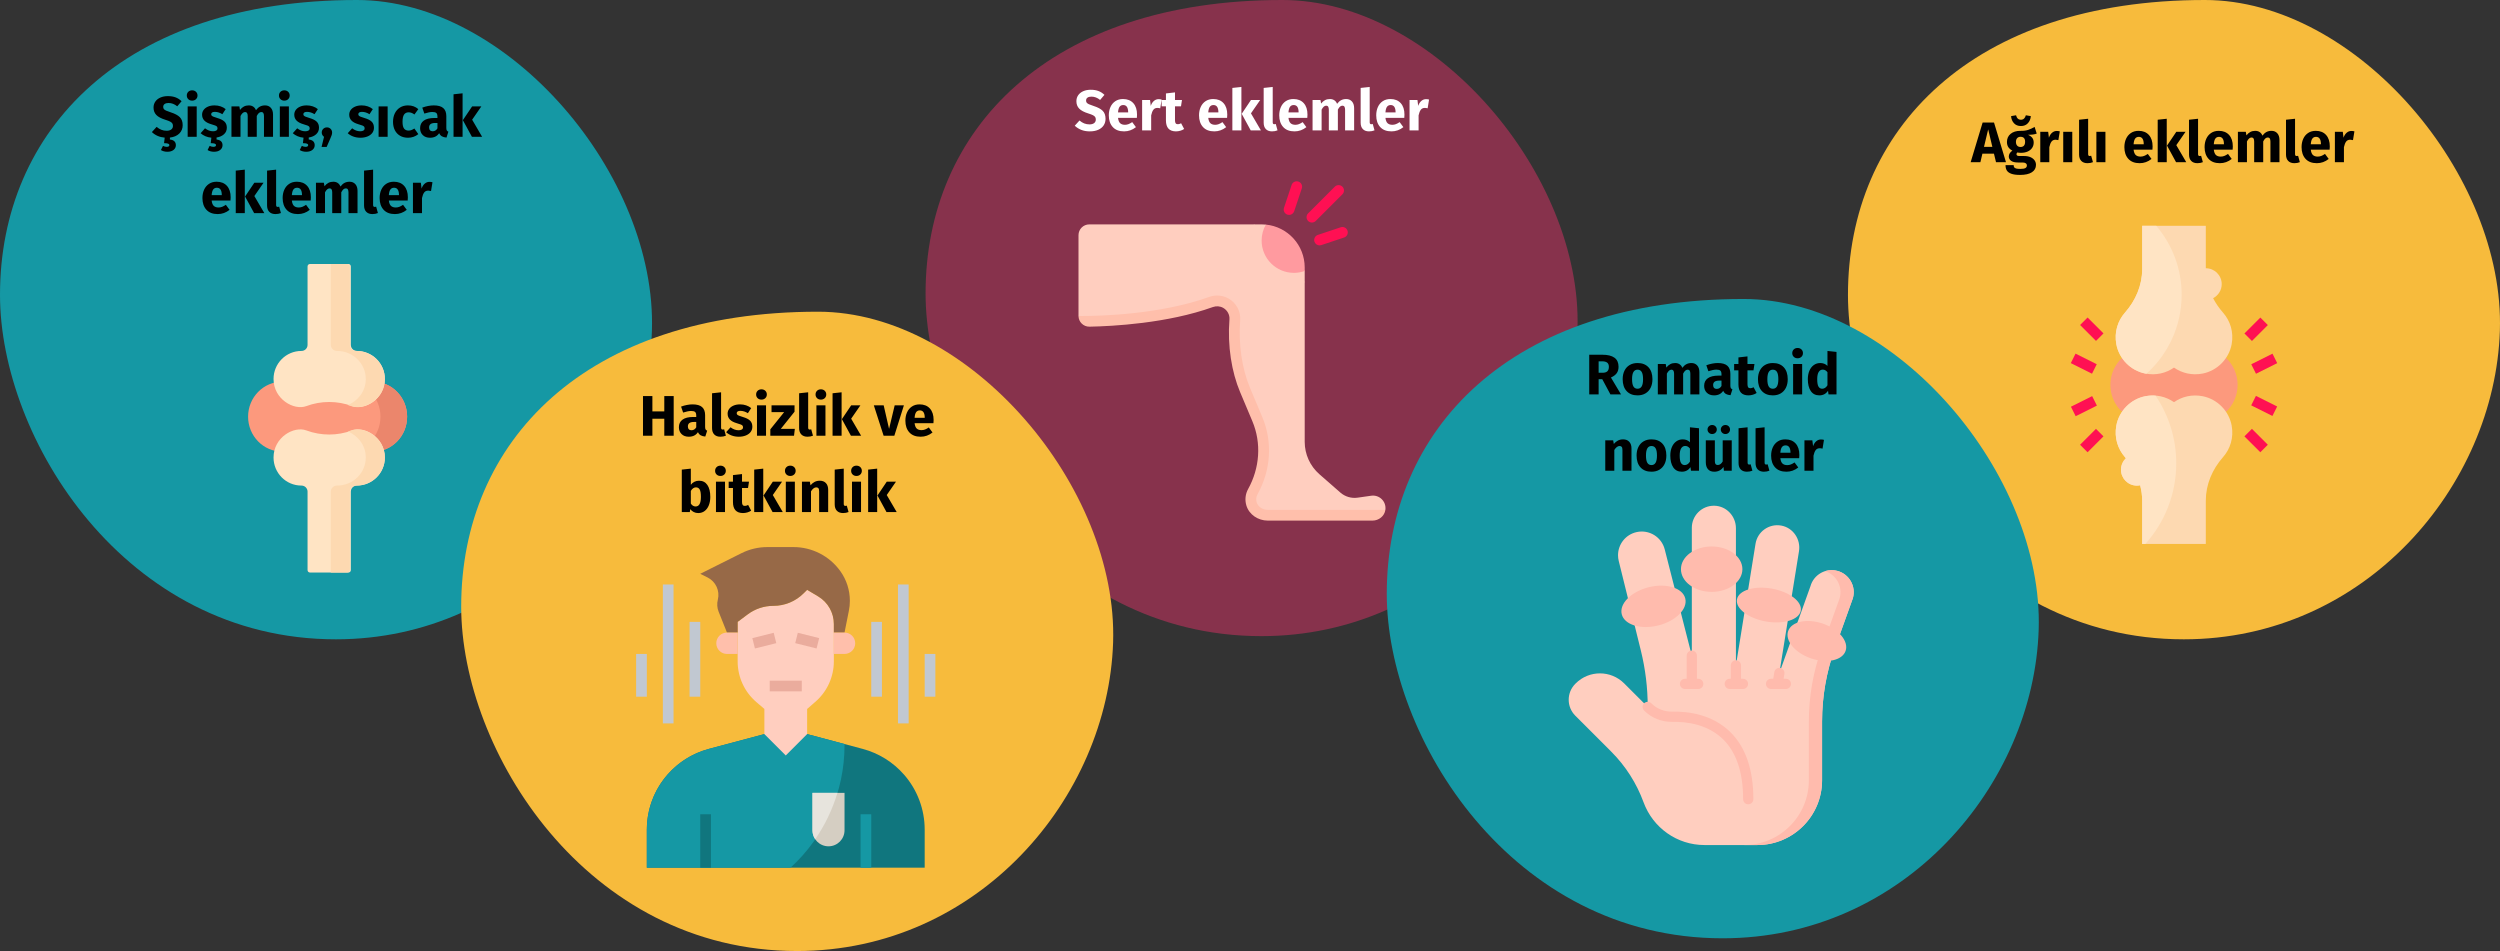
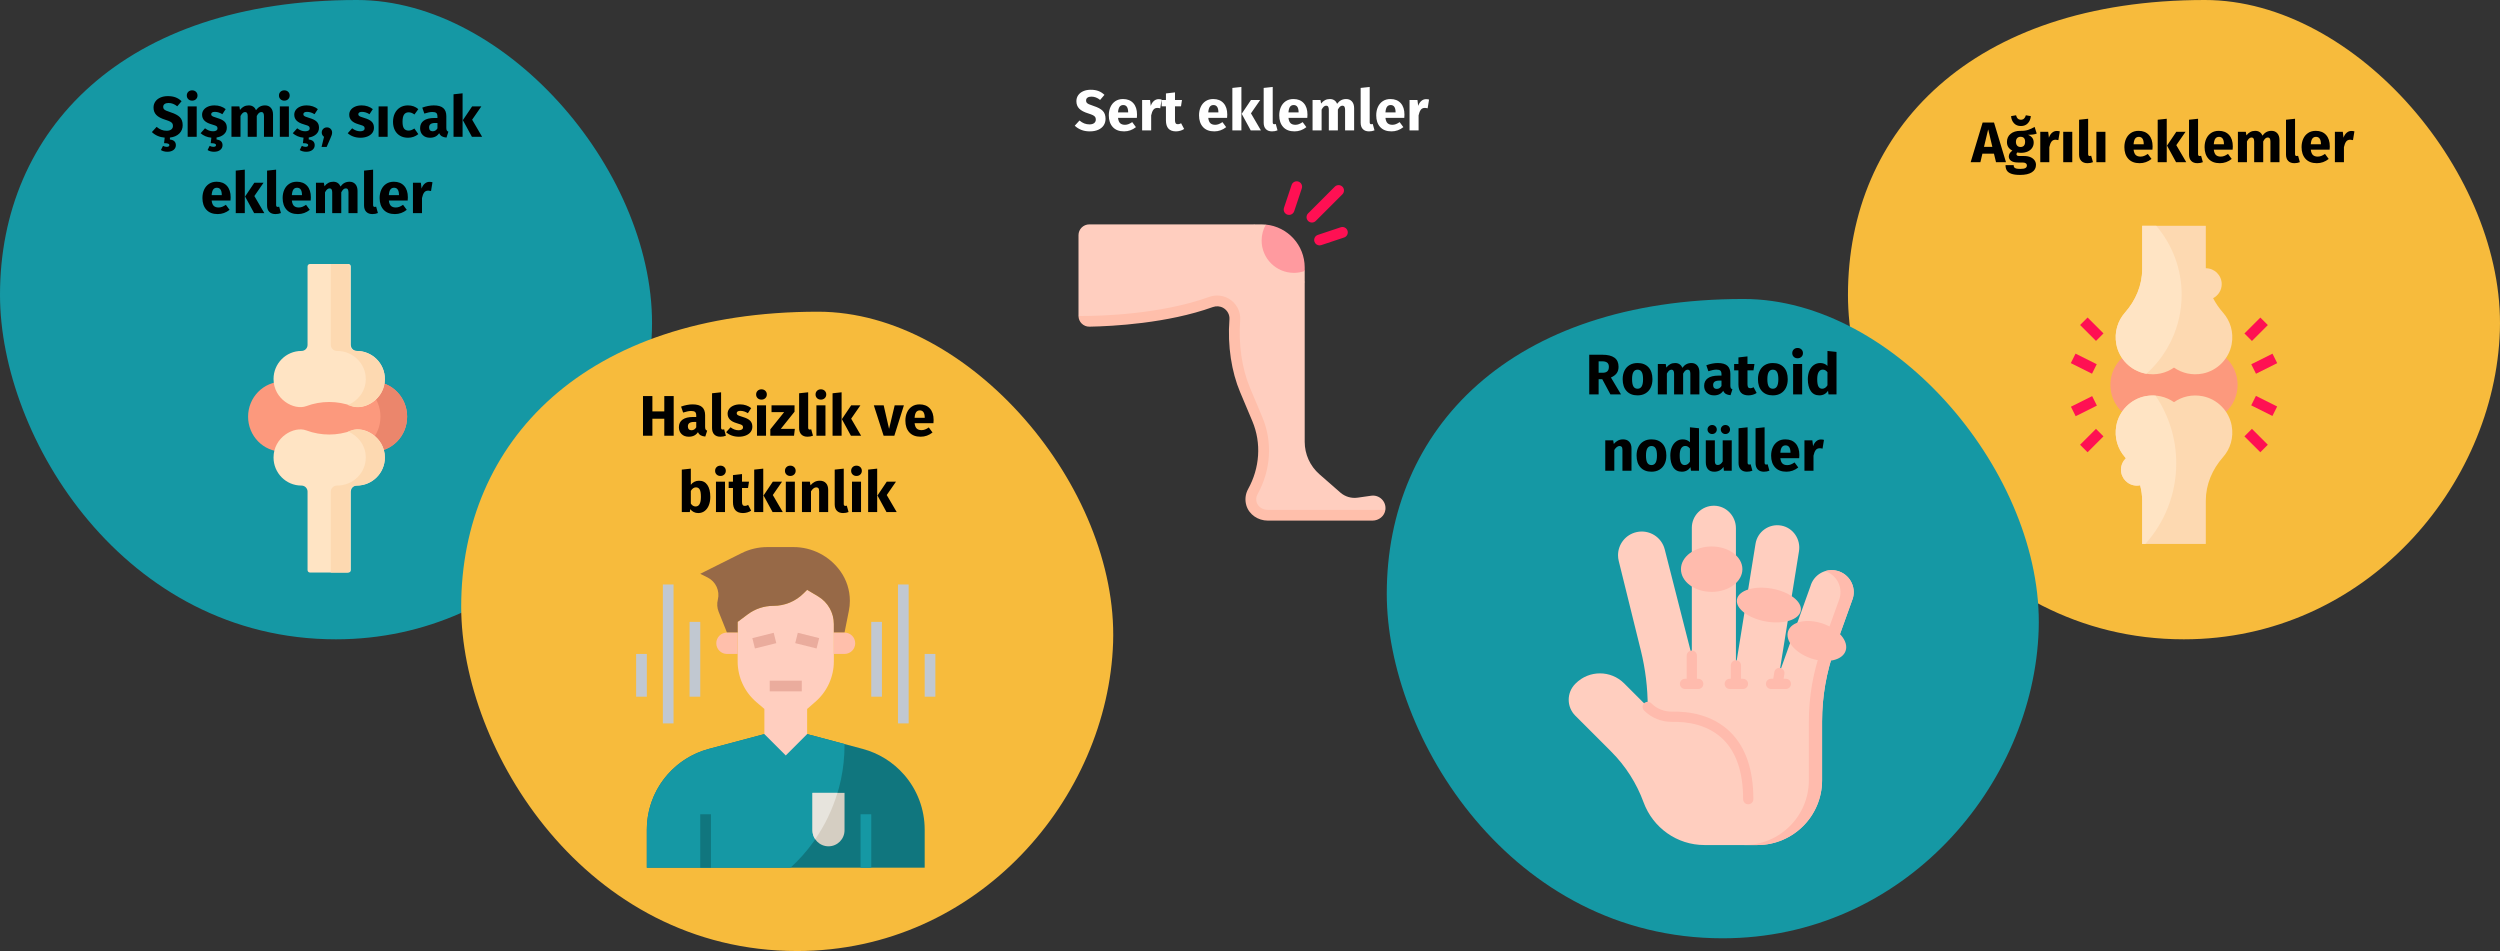
<svg xmlns="http://www.w3.org/2000/svg" width="786px" height="299px" viewBox="0 0 786 299" version="1.1">
  <rect x="0" y="0" width="786" height="299" fill="#333333" stroke="none" />
  <title>rheumatoide-arthritis-symptome-tr</title>
  <g id="Page-1" stroke="none" stroke-width="1" fill="none" fill-rule="evenodd">
    <g id="vorlage" transform="translate(-123, -2210)" fill-rule="nonzero">
      <g id="rheumatoide-arthritis-symptome-tr" transform="translate(123, 2210)">
        <g id="Group">
          <path d="M105.59,201 C162.641,201 203.362,152.789 204.96,104.005 C206.558,55.22 159.991,0 112.174,0 C38.853,0 0,40.88 0,92.712 C0,137.797 39.157,201 105.59,201 Z" id="Oval-Copy-2" fill="#1598A4" />
          <g id="joint" transform="translate(78, 83)">
            <path d="M39.237,59 L10.763,59 C4.819,59 0,54.075 0,48 C0,41.925 4.819,37 10.763,37 L39.237,37 C45.181,37 50,41.925 50,48 C50,54.075 45.181,59 39.237,59 L39.237,59 Z" id="Path" fill="#FC997D" />
            <path d="M39.382,37 L31,37 C36.864,37 41.618,41.925 41.618,48 C41.618,54.075 36.864,59 31,59 L39.382,59 C45.246,59 50,54.075 50,48 C50,41.925 45.246,37 39.382,37 Z" id="Path" fill="#EB866C" />
            <path d="M34.25,27.338 C34.243,27.338 34.237,27.338 34.23,27.338 C33.173,27.341 32.305,26.501 32.305,25.436 L32.305,0.761 C32.305,0.341 31.968,0 31.553,0 L19.447,0 C19.032,0 18.695,0.341 18.695,0.761 L18.695,25.436 C18.695,26.501 17.827,27.341 16.77,27.338 C16.763,27.338 16.757,27.338 16.75,27.338 C11.918,27.338 8,31.286 8,36.157 C8,42.524 14.435,46.126 18.299,44.682 C22.927,42.952 28.073,42.952 32.701,44.682 C36.571,46.129 43,42.526 43,36.157 C43,31.286 39.082,27.338 34.25,27.338 Z" id="Path" fill="#FFE4C4" />
            <path d="M34,27.338 C33.993,27.338 33.986,27.338 33.979,27.338 C32.892,27.341 32,26.501 32,25.436 L32,0.761 C32,0.341 31.653,0 31.226,0 L26,0 L26,25.436 C26,26.501 26.892,27.341 27.979,27.338 L28,27.338 C32.971,27.338 37,31.286 37,36.157 C37,40.189 34.35,43.11 31.395,44.345 C31.734,44.45 32.072,44.561 32.407,44.682 C36.387,46.129 43,42.526 43,36.157 C43,31.286 38.971,27.338 34,27.338 Z" id="Path" fill="#FDD9B1" />
            <path d="M16.75,69.662 L16.77,69.662 C17.827,69.659 18.695,70.499 18.695,71.564 L18.695,96.239 C18.695,96.659 19.032,97 19.447,97 L31.553,97 C31.968,97 32.305,96.659 32.305,96.239 L32.305,71.564 C32.305,70.499 33.173,69.659 34.23,69.662 L34.25,69.662 C39.082,69.662 43,65.714 43,60.843 C43,54.476 36.565,50.874 32.701,52.318 C28.073,54.048 22.927,54.048 18.299,52.318 C14.429,50.871 8,54.474 8,60.843 C8,65.714 11.918,69.662 16.75,69.662 Z" id="Path" fill="#FFE4C4" />
            <path d="M32.407,52.317 C32.071,52.439 31.732,52.55 31.391,52.655 C34.347,53.891 37,56.812 37,60.843 C37,65.713 32.971,69.661 28,69.661 C27.993,69.661 27.986,69.661 27.979,69.661 C26.892,69.659 26,70.498 26,71.564 L26,97 L31.226,97 C31.653,97 32,96.659 32,96.239 L32,71.564 C32,70.498 32.892,69.659 33.979,69.661 L34,69.661 C38.971,69.661 43,65.713 43,60.842 C43,54.476 36.381,50.873 32.407,52.317 Z" id="Path" fill="#FDD9B1" />
          </g>
        </g>
        <g id="Group" transform="translate(581, 0)">
          <path d="M105.59,201 C162.641,201 203.362,152.789 204.96,104.005 C206.558,55.22 159.991,0 112.174,0 C38.853,0 0,40.88 0,92.712 C0,137.797 39.157,201 105.59,201 Z" id="Oval-Copy-10" fill="#F7BB3C" />
          <g id="joint-(1)" transform="translate(70.063, 71)">
            <path d="M48.797,58.481 C51.042,56.354 52.444,53.343 52.444,50.006 C52.444,46.668 51.042,43.657 48.795,41.53 L16.089,41.53 C13.841,43.657 12.439,46.668 12.439,50.006 C12.439,53.228 13.746,56.145 15.856,58.257 L48.797,58.481 Z" id="Path" fill="#FC997D" />
            <path d="M50.575,62.808 C49.737,58.214 46.068,54.488 41.489,53.577 C38.107,52.903 34.925,53.707 32.441,55.44 C29.958,53.707 26.776,52.903 23.393,53.577 C18.815,54.488 15.146,58.214 14.307,62.808 C13.612,66.613 14.766,70.165 17.023,72.721 C17.124,72.836 17.214,72.961 17.313,73.077 C16.368,73.988 15.773,75.259 15.773,76.676 C15.773,79.438 18.011,81.677 20.773,81.677 C21.123,81.677 21.465,81.639 21.795,81.57 C22.203,83.135 22.44,84.747 22.44,86.397 L22.44,100.013 L42.443,100.013 L42.443,86.397 C42.443,81.315 44.496,76.53 47.86,72.721 C50.117,70.165 51.27,66.615 50.575,62.808 L50.575,62.808 Z" id="Path" fill="#FDD9B1" />
            <path d="M26.636,53.387 C25.587,53.31 24.504,53.357 23.393,53.578 C18.815,54.49 15.146,58.216 14.307,62.81 C13.612,66.615 14.766,70.167 17.023,72.722 C17.124,72.837 17.214,72.962 17.313,73.079 C16.368,73.988 15.773,75.259 15.773,76.676 C15.773,79.438 18.011,81.677 20.773,81.677 C21.123,81.677 21.465,81.639 21.795,81.57 C22.203,83.135 22.44,84.747 22.44,86.397 L22.44,100.013 L23.438,100.013 C29.473,93.288 33.146,84.402 33.146,74.658 C33.146,66.775 30.744,59.456 26.636,53.387 L26.636,53.387 Z" id="Path" fill="#FFE4C4" />
            <path d="M47.86,27.292 C46.63,25.9 45.581,24.373 44.738,22.755 C46.338,21.919 47.443,20.266 47.443,18.336 C47.443,15.574 45.205,13.335 42.443,13.335 L42.443,1.00663922e-14 L22.44,1.00663922e-14 L22.44,13.615 C22.44,18.697 20.386,23.483 17.023,27.292 C14.766,29.847 13.612,33.398 14.307,37.205 C15.146,41.799 18.815,45.524 23.393,46.436 C26.776,47.108 29.958,46.306 32.441,44.572 C34.925,46.306 38.107,47.108 41.489,46.436 C46.068,45.524 49.737,41.799 50.575,37.205 C51.27,33.398 50.117,29.847 47.86,27.292 Z" id="Path" fill="#FDD9B1" />
            <path d="M22.44,13.615 C22.44,18.697 20.386,23.483 17.023,27.292 C14.766,29.847 13.612,33.398 14.307,37.205 C15.146,41.799 18.815,45.524 23.393,46.436 C23.528,46.462 23.66,46.472 23.795,46.494 C30.568,40.363 34.848,31.531 34.848,21.674 C34.848,13.403 31.836,5.844 26.869,1.18349761e-15 L22.44,1.18349761e-15 L22.44,13.615 Z" id="Path" fill="#FFE4C4" />
            <polygon id="Path" fill="#FF1053" transform="translate(6.596, 32.502) rotate(-45) translate(-6.596, -32.502) " points="4.928 28.966 8.263 28.966 8.263 36.038 4.928 36.038" />
            <polygon id="Path" fill="#FF1053" transform="translate(6.587, 67.515) rotate(-45) translate(-6.587, -67.515) " points="3.052 65.847 10.123 65.847 10.123 69.182 3.052 69.182" />
            <polygon id="Path" fill="#FF1053" transform="translate(4.077, 43.339) rotate(-63.435) translate(-4.077, -43.339) " points="2.412 39.613 5.742 39.613 5.742 47.064 2.412 47.064" />
            <polygon id="Path" fill="#FF1053" transform="translate(4.118, 56.697) rotate(-26.539) translate(-4.118, -56.697) " points="0.389 55.03 7.848 55.03 7.848 58.363 0.389 58.363" />
            <polygon id="Path" fill="#FF1053" transform="translate(58.269, 32.522) rotate(-45) translate(-58.269, -32.522) " points="54.733 30.854 61.805 30.854 61.805 34.189 54.733 34.189" />
            <polygon id="Path" fill="#FF1053" transform="translate(58.259, 67.508) rotate(-45) translate(-58.259, -67.508) " points="56.591 63.972 59.926 63.972 59.926 71.044 56.591 71.044" />
            <polygon id="Path" fill="#FF1053" transform="translate(60.813, 43.351) rotate(-26.539) translate(-60.813, -43.351) " points="57.084 41.684 64.542 41.684 64.542 45.018 57.084 45.018" />
            <polygon id="Path" fill="#FF1053" transform="translate(60.796, 56.624) rotate(-63.461) translate(-60.796, -56.624) " points="59.13 52.894 62.463 52.894 62.463 60.353 59.13 60.353" />
          </g>
        </g>
        <g id="Group-5-Clipped" transform="translate(291, 0)">
          <g id="Group" transform="translate(0, 0)">
-             <path d="M105.59,200 C162.641,200 203.362,152.029 204.96,103.487 C206.558,54.945 159.991,0 112.174,0 C38.853,0 0,40.677 0,92.251 C0,137.111 39.157,200 105.59,200 Z" id="Oval-Copy-4" fill="#87324C" />
            <g id="knee" transform="translate(48.08, 57)">
              <path d="M92.03,98.855 L87.743,99.467 C85.789,99.747 83.811,99.159 82.325,97.86 L75.745,92.102 C72.805,89.529 71.119,85.813 71.119,81.907 L71.119,31.731 L55.18,13.548 L3.387,13.548 C1.516,13.548 3.5249581e-15,15.065 3.5249581e-15,16.935 L3.5249581e-15,42.321 L3.5249581e-15,42.331 L3.227,44.302 C10.463,44.166 27.777,43.01 42.06,37.869 C43.148,37.478 45.591,38.021 46.592,38.599 C47.866,39.334 48.999,42.133 48.884,43.599 C48.229,51.969 49.563,59.327 52.218,65.633 L56.385,74.94 C59.302,81.867 58.71,90.175 55.066,96.748 C54.209,98.293 53.717,99.79 54.232,101.541 C55.09,104.458 56.474,105.152 59.514,105.152 L92.419,105.152 L96.482,103.294 C96.483,103.286 96.484,103.278 96.485,103.27 C96.821,100.629 94.568,98.492 92.03,98.855 Z" id="Path" fill="#FFCEBF" />
              <path d="M73.393,12.967 C72.959,12.967 72.526,12.802 72.195,12.471 C71.534,11.81 71.534,10.738 72.195,10.077 L80.577,1.695 C81.239,1.034 82.31,1.034 82.972,1.695 C83.633,2.357 83.633,3.428 82.972,4.09 L74.59,12.471 C74.259,12.802 73.826,12.967 73.393,12.967 L73.393,12.967 Z" id="Path" fill="#FF1053" />
              <path d="M75.789,20.152 C75.079,20.152 74.42,19.703 74.183,18.994 C73.887,18.107 74.367,17.148 75.253,16.852 L82.436,14.457 C83.329,14.158 84.283,14.642 84.578,15.528 C84.874,16.415 84.394,17.374 83.508,17.67 L76.325,20.065 C76.146,20.124 75.966,20.152 75.789,20.152 Z" id="Path" fill="#FF1053" />
              <path d="M66.209,10.574 C66.032,10.574 65.852,10.546 65.673,10.486 C64.787,10.19 64.308,9.231 64.603,8.344 L66.998,1.159 C67.294,0.273 68.245,-0.211 69.139,0.089 C70.026,0.385 70.505,1.344 70.209,2.231 L67.815,9.415 C67.578,10.125 66.919,10.574 66.209,10.574 Z" id="Path" fill="#FF1053" />
              <path d="M59.516,103.294 C57.89,103.294 56.418,102.301 56.016,100.932 C55.762,100.072 55.861,99.169 56.293,98.389 C60.523,90.759 61.065,81.906 57.779,74.102 L53.924,64.946 C51.377,58.897 50.251,51.142 50.836,43.67 C51.05,40.936 49.628,38.27 47.213,36.877 C46.119,36.246 44.869,35.912 43.599,35.912 C42.744,35.912 41.899,36.06 41.087,36.352 C25.641,41.912 6.633,42.344 1.175,42.344 C0.482,42.344 0.094,42.333 0,42.332 C0.008,44.224 1.561,45.743 3.455,45.707 C10.691,45.571 27.95,44.68 42.234,39.539 C43.322,39.147 44.519,39.233 45.52,39.81 C46.795,40.546 47.574,41.939 47.459,43.405 C46.804,51.775 48.147,59.954 50.802,66.26 L54.657,75.416 C57.574,82.343 56.975,90.173 53.331,96.747 C52.475,98.292 52.251,100.138 52.767,101.889 C53.625,104.805 56.474,106.68 59.514,106.68 L92.419,106.68 C94.414,106.68 96.218,105.268 96.482,103.294 L59.516,103.294 Z" id="Path" fill="#FFBFAB" />
              <path d="M58.903,13.614 C58.465,13.571 58.021,13.548 57.572,13.548 L55.18,13.548 C54.544,15.118 54.186,16.831 54.186,18.628 C54.186,26.11 60.251,32.175 67.732,32.175 C68.904,32.175 70.034,32.011 71.119,31.731 L71.119,28.198 L58.903,13.614 Z" id="Path" fill="#FFCEBF" />
              <path d="M58.903,13.614 C58.061,15.094 57.572,16.804 57.572,18.628 C57.572,24.24 62.121,28.788 67.732,28.788 C68.921,28.788 70.058,28.573 71.119,28.198 L71.119,27.095 C71.119,20.062 65.76,14.282 58.903,13.614 L58.903,13.614 Z" id="Path" fill="#FF9A9F" />
            </g>
          </g>
        </g>
        <g id="Group" transform="translate(436, 94)">
          <path d="M105.59,201 C162.641,201 203.362,152.789 204.96,104.005 C206.558,55.22 159.991,0 112.174,0 C38.853,0 0,40.88 0,92.712 C0,137.797 39.157,201 105.59,201 Z" id="Oval-Copy-5" fill="#1598A4" />
          <g id="hand" transform="translate(57.198, 65)">
            <path d="M88.725,23.787 C87.858,22.243 86.397,21.025 84.557,20.509 C80.871,19.474 77.043,21.621 76.007,25.309 L66.233,52.589 L72.404,14.306 C73.006,10.568 70.577,6.941 66.856,6.247 C64.908,5.884 63.004,6.373 61.524,7.443 C60.087,8.481 59.044,10.069 58.739,11.96 L52.576,50.197 L52.576,7.075 C52.576,3.289 49.6,0.095 45.816,0.002 C43.835,-0.046 42.033,0.739 40.742,2.031 C39.489,3.284 38.712,5.018 38.712,6.933 L38.712,47.141 L30.192,13.727 C29.198,9.824 25.283,7.416 21.353,8.29 C17.869,9.063 15.51,12.149 15.51,15.562 C15.51,16.155 15.581,16.756 15.729,17.357 L22.69,45.542 C24.122,51.34 24.845,57.29 24.845,63.261 L17.449,55.867 C13.241,51.659 6.422,51.655 2.208,55.858 L2.08,55.987 C-0.691,58.754 -0.694,63.242 2.075,66.013 L13.364,77.301 C17.914,81.852 21.359,87.297 23.532,93.224 C26.483,101.282 34.096,106.68 42.678,106.68 L59.309,106.68 C70.551,106.68 79.664,97.567 79.664,86.325 L79.664,67.805 C79.664,60.019 81.01,52.291 83.642,44.964 L89.355,29.058 C89.873,27.214 89.594,25.334 88.725,23.787 Z" id="Path" fill="#FFCEBF" />
            <g id="Group" transform="translate(15.18, 12.81)" fill="#FFBBAD">
              <path d="M74.175,16.247 L68.462,32.155 C65.83,39.48 64.484,47.21 64.484,54.995 L64.484,73.515 C64.484,84.756 55.37,93.87 44.129,93.87 L39.969,93.87 C51.21,93.87 60.324,84.756 60.324,73.515 L60.324,54.995 C60.324,47.21 61.67,39.48 64.302,32.155 L70.016,16.247 C70.533,14.403 70.254,12.525 69.385,10.977 C68.55,9.49 67.165,8.305 65.418,7.762 C66.661,7.367 68.028,7.32 69.376,7.7 C71.217,8.215 72.677,9.432 73.544,10.977 C74.414,12.525 74.693,14.403 74.175,16.247 Z" id="Path" />
-               <ellipse id="Oval" transform="translate(11.483, 18.823) rotate(-14) translate(-11.483, -18.823) " cx="11.483" cy="18.823" rx="10.29" ry="6.195" />
              <ellipse id="Oval-Copy" cx="29.772" cy="7.14" rx="9.66" ry="7.14" />
              <ellipse id="Oval-Copy-7" transform="translate(47.751, 18.417) rotate(10) translate(-47.751, -18.417) " cx="47.751" cy="18.417" rx="10.185" ry="5.25" />
              <ellipse id="Oval-Copy-8" transform="translate(62.847, 29.715) rotate(19) translate(-62.847, -29.715) " cx="62.847" cy="29.715" rx="9.555" ry="5.775" />
              <path d="M17.333,51.924 C14.885,51.979 12.51,51.02 10.803,49.313 C10.174,48.685 9.155,48.685 8.526,49.313 C7.897,49.942 7.897,50.961 8.526,51.59 C10.85,53.913 14.081,55.205 17.396,55.143 C22.036,55.051 28.568,55.932 33.369,60.639 C37.543,64.732 39.66,71.063 39.66,79.455 C39.66,80.344 40.38,81.064 41.269,81.064 C42.159,81.064 42.879,80.344 42.879,79.455 C42.879,70.166 40.438,63.062 35.623,58.34 C30.024,52.85 22.588,51.82 17.333,51.924 L17.333,51.924 Z" id="Path" />
              <path d="M21.396,44.814 L25.546,44.814 C26.435,44.814 27.156,44.093 27.156,43.204 C27.156,42.315 26.435,41.594 25.546,41.594 L25.14,41.594 L25.14,34.332 C25.14,33.442 24.419,32.722 23.53,32.722 C22.641,32.722 21.92,33.443 21.92,34.332 L21.92,41.594 L21.396,41.594 C20.507,41.594 19.786,42.315 19.786,43.204 C19.786,44.093 20.507,44.814 21.396,44.814 Z" id="Path" />
              <path d="M35.456,44.814 L39.606,44.814 C40.495,44.814 41.215,44.093 41.215,43.204 C41.215,42.315 40.495,41.594 39.606,41.594 L39.005,41.594 L39.005,37.387 C39.005,36.498 38.285,35.777 37.396,35.777 C36.506,35.777 35.786,36.498 35.786,37.387 L35.786,41.594 L35.456,41.594 C34.567,41.594 33.846,42.315 33.846,43.204 C33.846,44.093 34.566,44.814 35.456,44.814 Z" id="Path" />
              <path d="M53.095,41.594 L52.388,41.594 L52.642,40.037 C52.784,39.16 52.189,38.333 51.311,38.19 C50.433,38.048 49.606,38.643 49.464,39.52 L49.127,41.594 L48.442,41.594 C47.553,41.594 46.832,42.315 46.832,43.204 C46.832,44.093 47.553,44.814 48.442,44.814 L53.096,44.814 C53.985,44.814 54.705,44.093 54.705,43.204 C54.705,42.315 53.985,41.594 53.095,41.594 L53.095,41.594 Z" id="Path" />
            </g>
          </g>
        </g>
        <g id="Group" transform="translate(145, 98)">
          <path d="M105.59,201 C162.641,201 203.362,152.789 204.96,104.005 C206.558,55.22 159.991,0 112.174,0 C38.853,0 0,40.88 0,92.712 C0,137.797 39.157,201 105.59,201 Z" id="Oval-Copy-3" fill="#F7BB3C" />
          <g id="tired3" transform="translate(55, 74)">
            <path d="M53.76,58.8 L71.232,63.454 C76.266,64.8 80.787,67.613 84.218,71.534 C88.412,76.317 90.722,82.461 90.72,88.822 L90.72,100.8 L3.36,100.8 L3.36,88.822 C3.358,82.461 5.668,76.317 9.862,71.534 C13.293,67.613 17.814,64.8 22.848,63.454 L40.32,58.8" id="Path" fill="#10767E" />
            <path d="M65.52,62.294 L65.52,61.925 L53.76,58.8 L40.32,58.8 L22.848,63.454 C11.36,66.525 3.367,76.93 3.36,88.822 L3.36,100.8 L48.535,100.8 C59.362,90.926 65.527,76.947 65.52,62.294 L65.52,62.294 Z" id="Path" fill="#1598A4" />
            <path d="M62.16,24.192 C62.164,20.649 60.308,17.365 57.271,15.54 L53.76,13.44 L52.668,14.532 C50.144,17.062 46.716,18.483 43.142,18.48 C40.221,18.478 37.378,19.427 35.045,21.185 L31.92,23.52 L31.92,35.952 C31.915,40.86 34.058,45.525 37.783,48.72 L40.32,50.887 L40.32,58.8 L47.04,65.52 L53.76,58.8 L53.76,50.904 L56.263,48.72 C59.992,45.539 62.146,40.887 62.16,35.986 L62.16,24.192 Z" id="Path" fill="#FFCEBF" />
            <path d="M65.52,26.88 L66.881,20.042 C67.095,19.009 67.202,17.956 67.2,16.901 C67.201,13.557 66.156,10.296 64.21,7.577 C60.809,2.821 55.322,-0.001 49.476,1.49213978e-15 L41.227,1.49213978e-15 C38.416,0.001 35.644,0.657 33.13,1.915 L20.16,8.4 L22.462,9.559 C25.042,10.845 26.383,13.75 25.687,16.548 C25.365,17.803 25.454,19.127 25.939,20.328 L28.56,26.88 L31.92,26.88 L31.92,23.52 L35.045,21.185 C37.378,19.427 40.221,18.478 43.142,18.48 C46.716,18.483 50.144,17.062 52.668,14.532 L53.76,13.44 L57.271,15.54 C60.308,17.365 62.164,20.649 62.16,24.192 L62.16,26.88 L65.52,26.88 Z" id="Path" fill="#976947" />
            <path d="M62.16,26.88 L65.52,26.88 C67.376,26.88 68.88,28.384 68.88,30.24 C68.88,32.096 67.376,33.6 65.52,33.6 L62.16,33.6" id="Path" fill="#FFBFAB" />
            <path d="M31.92,26.88 L28.56,26.88 C26.704,26.88 25.2,28.384 25.2,30.24 C25.2,32.096 26.704,33.6 28.56,33.6 L31.92,33.6" id="Path" fill="#FFBFAB" />
            <polygon id="Path" fill="#10767E" points="20.16 84 23.52 84 23.52 100.8 20.16 100.8" />
            <polygon id="Path" fill="#1598A4" points="70.56 84 73.92 84 73.92 100.8 70.56 100.8" />
            <path d="M55.44,77.28 L65.52,77.28 L65.52,89.04 C65.52,91.824 63.264,94.08 60.48,94.08 C57.696,94.08 55.44,91.824 55.44,89.04 L55.44,77.28 Z" id="Path" fill="#D5CEC2" />
            <path d="M55.44,77.28 L55.44,89.04 C55.438,90.045 55.736,91.028 56.297,91.862 C59.371,87.395 61.729,82.475 63.286,77.28 L55.44,77.28 Z" id="Path" fill="#E7E4DD" />
            <polygon id="Path" fill="#EAAC9D" transform="translate(40.302, 29.415) rotate(-14.008) translate(-40.302, -29.415) " points="36.842 27.736 43.761 27.736 43.761 31.095 36.842 31.095" />
            <polygon id="Path" fill="#EAAC9D" transform="translate(53.782, 29.414) rotate(-75.936) translate(-53.782, -29.414) " points="52.102 25.954 55.462 25.954 55.462 32.875 52.102 32.875" />
            <polygon id="Path" fill="#EAAC9D" points="42 42 52.08 42 52.08 45.36 42 45.36" />
            <g id="Group" transform="translate(0, 11.76)" fill="#C1C8D1">
              <polygon id="Path" points="73.92 11.76 77.28 11.76 77.28 35.28 73.92 35.28" />
              <polygon id="Path" points="90.72 21.84 94.08 21.84 94.08 35.28 90.72 35.28" />
              <polygon id="Path" points="82.32 0 85.68 0 85.68 43.68 82.32 43.68" />
              <polygon id="Path" points="16.8 11.76 20.16 11.76 20.16 35.28 16.8 35.28" />
              <polygon id="Path" points="0 21.84 3.36 21.84 3.36 35.28 0 35.28" />
              <polygon id="Path" points="8.4 0 11.76 0 11.76 43.68 8.4 43.68" />
            </g>
          </g>
        </g>
        <path d="M52.61,47.716 C53.426,47.716 54.077,47.524 54.563,47.14 C55.049,46.756 55.292,46.258 55.292,45.646 C55.292,45.142 55.139,44.737 54.833,44.431 C54.527,44.125 54.056,43.936 53.42,43.864 L53.42,43.864 L53.42,43.252 C54.68,43.108 55.664,42.685 56.372,41.983 C57.08,41.281 57.434,40.408 57.434,39.364 C57.434,38.272 57.134,37.429 56.534,36.835 C55.934,36.241 54.998,35.74 53.726,35.332 C53.054,35.116 52.55,34.93 52.214,34.774 C51.878,34.618 51.644,34.453 51.512,34.279 C51.38,34.105 51.314,33.88 51.314,33.604 C51.314,33.208 51.464,32.905 51.764,32.695 C52.064,32.485 52.472,32.38 52.988,32.38 C53.96,32.38 54.872,32.728 55.724,33.424 L55.724,33.424 L57.092,31.822 C56.528,31.282 55.901,30.88 55.211,30.616 C54.521,30.352 53.708,30.22 52.772,30.22 C51.908,30.22 51.134,30.367 50.45,30.661 C49.766,30.955 49.232,31.375 48.848,31.921 C48.464,32.467 48.272,33.1 48.272,33.82 C48.272,34.756 48.563,35.53 49.145,36.142 C49.727,36.754 50.708,37.27 52.088,37.69 C52.7,37.882 53.168,38.062 53.492,38.23 C53.816,38.398 54.044,38.587 54.176,38.797 C54.308,39.007 54.374,39.268 54.374,39.58 C54.374,40.06 54.197,40.435 53.843,40.705 C53.489,40.975 53.006,41.11 52.394,41.11 C51.794,41.11 51.239,41.008 50.729,40.804 C50.219,40.6 49.724,40.294 49.244,39.886 L49.244,39.886 L47.75,41.524 C48.83,42.556 50.174,43.138 51.782,43.27 L51.782,43.27 L51.584,45.016 C52.16,45.016 52.58,45.064 52.844,45.16 C53.108,45.256 53.24,45.412 53.24,45.628 C53.24,45.988 52.958,46.168 52.394,46.168 C52.034,46.168 51.65,46.066 51.242,45.862 L51.242,45.862 L50.594,47.176 C50.834,47.332 51.128,47.461 51.476,47.563 C51.824,47.665 52.202,47.716 52.61,47.716 Z M60.404,31.642 C60.896,31.642 61.301,31.489 61.619,31.183 C61.937,30.877 62.096,30.49 62.096,30.022 C62.096,29.554 61.937,29.167 61.619,28.861 C61.301,28.555 60.896,28.402 60.404,28.402 C59.912,28.402 59.51,28.555 59.198,28.861 C58.886,29.167 58.73,29.554 58.73,30.022 C58.73,30.49 58.886,30.877 59.198,31.183 C59.51,31.489 59.912,31.642 60.404,31.642 Z M61.844,43 L61.844,33.442 L59,33.442 L59,43 L61.844,43 Z M67.28,47.716 C68.096,47.716 68.747,47.524 69.233,47.14 C69.719,46.756 69.962,46.258 69.962,45.646 C69.962,45.142 69.809,44.737 69.503,44.431 C69.197,44.125 68.726,43.936 68.09,43.864 L68.09,43.864 L68.09,43.234 C69.05,43.09 69.827,42.748 70.421,42.208 C71.015,41.668 71.312,40.984 71.312,40.156 C71.312,39.34 71.069,38.701 70.583,38.239 C70.097,37.777 69.356,37.402 68.36,37.114 C67.784,36.946 67.358,36.802 67.082,36.682 C66.806,36.562 66.623,36.445 66.533,36.331 C66.443,36.217 66.398,36.07 66.398,35.89 C66.398,35.662 66.497,35.485 66.695,35.359 C66.893,35.233 67.178,35.17 67.55,35.17 C68.342,35.17 69.128,35.416 69.908,35.908 L69.908,35.908 L70.952,34.306 C70.496,33.934 69.968,33.646 69.368,33.442 C68.768,33.238 68.126,33.136 67.442,33.136 C66.662,33.136 65.975,33.265 65.381,33.523 C64.787,33.781 64.331,34.129 64.013,34.567 C63.695,35.005 63.536,35.5 63.536,36.052 C63.536,36.784 63.77,37.396 64.238,37.888 C64.706,38.38 65.414,38.764 66.362,39.04 C66.962,39.208 67.4,39.349 67.676,39.463 C67.952,39.577 68.138,39.7 68.234,39.832 C68.33,39.964 68.378,40.144 68.378,40.372 C68.378,40.66 68.255,40.882 68.009,41.038 C67.763,41.194 67.424,41.272 66.992,41.272 C66.104,41.272 65.258,40.96 64.454,40.336 L64.454,40.336 L63.068,41.884 C63.5,42.268 64.004,42.583 64.58,42.829 C65.156,43.075 65.78,43.228 66.452,43.288 L66.452,43.288 L66.254,45.016 C66.83,45.016 67.25,45.064 67.514,45.16 C67.778,45.256 67.91,45.412 67.91,45.628 C67.91,45.988 67.628,46.168 67.064,46.168 C66.704,46.168 66.32,46.066 65.912,45.862 L65.912,45.862 L65.264,47.176 C65.504,47.332 65.798,47.461 66.146,47.563 C66.494,47.665 66.872,47.716 67.28,47.716 Z M75.614,43 L75.614,36.466 C75.83,36.058 76.055,35.749 76.289,35.539 C76.523,35.329 76.784,35.224 77.072,35.224 C77.612,35.224 77.882,35.65 77.882,36.502 L77.882,36.502 L77.882,43 L80.726,43 L80.726,36.466 C80.942,36.046 81.164,35.734 81.392,35.53 C81.62,35.326 81.884,35.224 82.184,35.224 C82.724,35.224 82.994,35.65 82.994,36.502 L82.994,36.502 L82.994,43 L85.838,43 L85.838,36.016 C85.838,35.116 85.61,34.411 85.154,33.901 C84.698,33.391 84.092,33.136 83.336,33.136 C82.736,33.136 82.205,33.259 81.743,33.505 C81.281,33.751 80.858,34.132 80.474,34.648 C80.294,34.168 80.009,33.796 79.619,33.532 C79.229,33.268 78.764,33.136 78.224,33.136 C77.648,33.136 77.135,33.253 76.685,33.487 C76.235,33.721 75.824,34.078 75.452,34.558 L75.452,34.558 L75.254,33.442 L72.77,33.442 L72.77,43 L75.614,43 Z M89.384,31.642 C89.876,31.642 90.281,31.489 90.599,31.183 C90.917,30.877 91.076,30.49 91.076,30.022 C91.076,29.554 90.917,29.167 90.599,28.861 C90.281,28.555 89.876,28.402 89.384,28.402 C88.892,28.402 88.49,28.555 88.178,28.861 C87.866,29.167 87.71,29.554 87.71,30.022 C87.71,30.49 87.866,30.877 88.178,31.183 C88.49,31.489 88.892,31.642 89.384,31.642 Z M90.824,43 L90.824,33.442 L87.98,33.442 L87.98,43 L90.824,43 Z M96.26,47.716 C97.076,47.716 97.727,47.524 98.213,47.14 C98.699,46.756 98.942,46.258 98.942,45.646 C98.942,45.142 98.789,44.737 98.483,44.431 C98.177,44.125 97.706,43.936 97.07,43.864 L97.07,43.864 L97.07,43.234 C98.03,43.09 98.807,42.748 99.401,42.208 C99.995,41.668 100.292,40.984 100.292,40.156 C100.292,39.34 100.049,38.701 99.563,38.239 C99.077,37.777 98.336,37.402 97.34,37.114 C96.764,36.946 96.338,36.802 96.062,36.682 C95.786,36.562 95.603,36.445 95.513,36.331 C95.423,36.217 95.378,36.07 95.378,35.89 C95.378,35.662 95.477,35.485 95.675,35.359 C95.873,35.233 96.158,35.17 96.53,35.17 C97.322,35.17 98.108,35.416 98.888,35.908 L98.888,35.908 L99.932,34.306 C99.476,33.934 98.948,33.646 98.348,33.442 C97.748,33.238 97.106,33.136 96.422,33.136 C95.642,33.136 94.955,33.265 94.361,33.523 C93.767,33.781 93.311,34.129 92.993,34.567 C92.675,35.005 92.516,35.5 92.516,36.052 C92.516,36.784 92.75,37.396 93.218,37.888 C93.686,38.38 94.394,38.764 95.342,39.04 C95.942,39.208 96.38,39.349 96.656,39.463 C96.932,39.577 97.118,39.7 97.214,39.832 C97.31,39.964 97.358,40.144 97.358,40.372 C97.358,40.66 97.235,40.882 96.989,41.038 C96.743,41.194 96.404,41.272 95.972,41.272 C95.084,41.272 94.238,40.96 93.434,40.336 L93.434,40.336 L92.048,41.884 C92.48,42.268 92.984,42.583 93.56,42.829 C94.136,43.075 94.76,43.228 95.432,43.288 L95.432,43.288 L95.234,45.016 C95.81,45.016 96.23,45.064 96.494,45.16 C96.758,45.256 96.89,45.412 96.89,45.628 C96.89,45.988 96.608,46.168 96.044,46.168 C95.684,46.168 95.3,46.066 94.892,45.862 L94.892,45.862 L94.244,47.176 C94.484,47.332 94.778,47.461 95.126,47.563 C95.474,47.665 95.852,47.716 96.26,47.716 Z M102.704,46.186 L103.838,43.576 C104.054,43.096 104.204,42.724 104.288,42.46 C104.372,42.196 104.414,41.932 104.414,41.668 C104.414,41.212 104.258,40.828 103.946,40.516 C103.634,40.204 103.25,40.048 102.794,40.048 C102.326,40.048 101.936,40.204 101.624,40.516 C101.312,40.828 101.156,41.212 101.156,41.668 C101.156,41.944 101.219,42.199 101.345,42.433 C101.471,42.667 101.648,42.862 101.876,43.018 L101.876,43.018 L101.102,46.186 L102.704,46.186 Z M113.324,43.306 C114.116,43.306 114.836,43.18 115.484,42.928 C116.132,42.676 116.642,42.313 117.014,41.839 C117.386,41.365 117.572,40.804 117.572,40.156 C117.572,39.34 117.329,38.701 116.843,38.239 C116.357,37.777 115.616,37.402 114.62,37.114 C114.044,36.946 113.618,36.802 113.342,36.682 C113.066,36.562 112.883,36.445 112.793,36.331 C112.703,36.217 112.658,36.07 112.658,35.89 C112.658,35.662 112.757,35.485 112.955,35.359 C113.153,35.233 113.438,35.17 113.81,35.17 C114.602,35.17 115.388,35.416 116.168,35.908 L116.168,35.908 L117.212,34.306 C116.756,33.934 116.228,33.646 115.628,33.442 C115.028,33.238 114.386,33.136 113.702,33.136 C112.922,33.136 112.235,33.265 111.641,33.523 C111.047,33.781 110.591,34.129 110.273,34.567 C109.955,35.005 109.796,35.5 109.796,36.052 C109.796,36.784 110.03,37.396 110.498,37.888 C110.966,38.38 111.674,38.764 112.622,39.04 C113.222,39.208 113.66,39.349 113.936,39.463 C114.212,39.577 114.398,39.7 114.494,39.832 C114.59,39.964 114.638,40.144 114.638,40.372 C114.638,40.66 114.515,40.882 114.269,41.038 C114.023,41.194 113.684,41.272 113.252,41.272 C112.364,41.272 111.518,40.96 110.714,40.336 L110.714,40.336 L109.328,41.884 C109.808,42.328 110.393,42.676 111.083,42.928 C111.773,43.18 112.52,43.306 113.324,43.306 Z M121.874,43 L121.874,33.442 L119.03,33.442 L119.03,43 L121.874,43 Z M128.3,43.306 C129.5,43.306 130.574,42.928 131.522,42.172 L131.522,42.172 L130.28,40.408 C129.908,40.636 129.59,40.801 129.326,40.903 C129.062,41.005 128.768,41.056 128.444,41.056 C127.832,41.056 127.364,40.846 127.04,40.426 C126.716,40.006 126.554,39.292 126.554,38.284 C126.554,37.24 126.716,36.484 127.04,36.016 C127.364,35.548 127.844,35.314 128.48,35.314 C129.092,35.314 129.698,35.542 130.298,35.998 L130.298,35.998 L131.522,34.306 C131.054,33.91 130.556,33.616 130.028,33.424 C129.5,33.232 128.906,33.136 128.246,33.136 C127.31,33.136 126.488,33.355 125.78,33.793 C125.072,34.231 124.526,34.84 124.142,35.62 C123.758,36.4 123.566,37.294 123.566,38.302 C123.566,39.31 123.758,40.189 124.142,40.939 C124.526,41.689 125.072,42.271 125.78,42.685 C126.488,43.099 127.328,43.306 128.3,43.306 Z M135.194,43.306 C136.49,43.306 137.45,42.826 138.074,41.866 C138.278,42.322 138.566,42.655 138.938,42.865 C139.31,43.075 139.79,43.204 140.378,43.252 L140.378,43.252 L140.972,41.398 C140.744,41.314 140.579,41.188 140.477,41.02 C140.375,40.852 140.324,40.588 140.324,40.228 L140.324,40.228 L140.324,36.52 C140.324,35.392 140.006,34.546 139.37,33.982 C138.734,33.418 137.732,33.136 136.364,33.136 C135.824,33.136 135.239,33.196 134.609,33.316 C133.979,33.436 133.364,33.61 132.764,33.838 L132.764,33.838 L133.412,35.71 C133.88,35.554 134.336,35.431 134.78,35.341 C135.224,35.251 135.602,35.206 135.914,35.206 C136.514,35.206 136.934,35.311 137.174,35.521 C137.414,35.731 137.534,36.118 137.534,36.682 L137.534,36.682 L137.534,37.096 L136.562,37.096 C135.11,37.096 134,37.372 133.232,37.924 C132.464,38.476 132.08,39.274 132.08,40.318 C132.08,41.206 132.362,41.926 132.926,42.478 C133.49,43.03 134.246,43.306 135.194,43.306 Z M136.022,41.272 C135.674,41.272 135.401,41.167 135.203,40.957 C135.005,40.747 134.906,40.45 134.906,40.066 C134.906,39.586 135.065,39.232 135.383,39.004 C135.701,38.776 136.184,38.662 136.832,38.662 L136.832,38.662 L137.534,38.662 L137.534,40.354 C137.174,40.966 136.67,41.272 136.022,41.272 Z M145.436,43 L145.436,29.338 L142.592,29.644 L142.592,43 L145.436,43 Z M151.574,43 L148.442,37.636 L151.34,33.442 L148.442,33.442 L145.526,37.78 L148.37,43 L151.574,43 Z M68.45,67.306 C69.818,67.306 71.06,66.862 72.176,65.974 L72.176,65.974 L71.006,64.39 C70.586,64.678 70.196,64.891 69.836,65.029 C69.476,65.167 69.104,65.236 68.72,65.236 C68.084,65.236 67.586,65.074 67.226,64.75 C66.866,64.426 66.638,63.862 66.542,63.058 L66.542,63.058 L72.464,63.058 C72.5,62.77 72.518,62.428 72.518,62.032 C72.518,60.496 72.128,59.296 71.348,58.432 C70.568,57.568 69.488,57.136 68.108,57.136 C67.172,57.136 66.368,57.361 65.696,57.811 C65.024,58.261 64.514,58.873 64.166,59.647 C63.818,60.421 63.644,61.294 63.644,62.266 C63.644,63.802 64.058,65.026 64.886,65.938 C65.714,66.85 66.902,67.306 68.45,67.306 Z M69.728,61.348 L66.542,61.348 C66.602,60.52 66.767,59.926 67.037,59.566 C67.307,59.206 67.688,59.026 68.18,59.026 C69.188,59.026 69.704,59.758 69.728,61.222 L69.728,61.222 L69.728,61.348 Z M76.964,67 L76.964,53.338 L74.12,53.644 L74.12,67 L76.964,67 Z M83.102,67 L79.97,61.636 L82.868,57.442 L79.97,57.442 L77.054,61.78 L79.898,67 L83.102,67 Z M86.594,67.306 C87.23,67.306 87.806,67.198 88.322,66.982 L88.322,66.982 L87.764,64.966 C87.62,65.026 87.464,65.056 87.296,65.056 C86.972,65.056 86.81,64.858 86.81,64.462 L86.81,64.462 L86.81,53.338 L83.966,53.644 L83.966,64.57 C83.966,65.446 84.197,66.121 84.659,66.595 C85.121,67.069 85.766,67.306 86.594,67.306 Z M93.668,67.306 C95.036,67.306 96.278,66.862 97.394,65.974 L97.394,65.974 L96.224,64.39 C95.804,64.678 95.414,64.891 95.054,65.029 C94.694,65.167 94.322,65.236 93.938,65.236 C93.302,65.236 92.804,65.074 92.444,64.75 C92.084,64.426 91.856,63.862 91.76,63.058 L91.76,63.058 L97.682,63.058 C97.718,62.77 97.736,62.428 97.736,62.032 C97.736,60.496 97.346,59.296 96.566,58.432 C95.786,57.568 94.706,57.136 93.326,57.136 C92.39,57.136 91.586,57.361 90.914,57.811 C90.242,58.261 89.732,58.873 89.384,59.647 C89.036,60.421 88.862,61.294 88.862,62.266 C88.862,63.802 89.276,65.026 90.104,65.938 C90.932,66.85 92.12,67.306 93.668,67.306 Z M94.946,61.348 L91.76,61.348 C91.82,60.52 91.985,59.926 92.255,59.566 C92.525,59.206 92.906,59.026 93.398,59.026 C94.406,59.026 94.922,59.758 94.946,61.222 L94.946,61.222 L94.946,61.348 Z M102.182,67 L102.182,60.466 C102.398,60.058 102.623,59.749 102.857,59.539 C103.091,59.329 103.352,59.224 103.64,59.224 C104.18,59.224 104.45,59.65 104.45,60.502 L104.45,60.502 L104.45,67 L107.294,67 L107.294,60.466 C107.51,60.046 107.732,59.734 107.96,59.53 C108.188,59.326 108.452,59.224 108.752,59.224 C109.292,59.224 109.562,59.65 109.562,60.502 L109.562,60.502 L109.562,67 L112.406,67 L112.406,60.016 C112.406,59.116 112.178,58.411 111.722,57.901 C111.266,57.391 110.66,57.136 109.904,57.136 C109.304,57.136 108.773,57.259 108.311,57.505 C107.849,57.751 107.426,58.132 107.042,58.648 C106.862,58.168 106.577,57.796 106.187,57.532 C105.797,57.268 105.332,57.136 104.792,57.136 C104.216,57.136 103.703,57.253 103.253,57.487 C102.803,57.721 102.392,58.078 102.02,58.558 L102.02,58.558 L101.822,57.442 L99.338,57.442 L99.338,67 L102.182,67 Z M117.086,67.306 C117.722,67.306 118.298,67.198 118.814,66.982 L118.814,66.982 L118.256,64.966 C118.112,65.026 117.956,65.056 117.788,65.056 C117.464,65.056 117.302,64.858 117.302,64.462 L117.302,64.462 L117.302,53.338 L114.458,53.644 L114.458,64.57 C114.458,65.446 114.689,66.121 115.151,66.595 C115.613,67.069 116.258,67.306 117.086,67.306 Z M124.16,67.306 C125.528,67.306 126.77,66.862 127.886,65.974 L127.886,65.974 L126.716,64.39 C126.296,64.678 125.906,64.891 125.546,65.029 C125.186,65.167 124.814,65.236 124.43,65.236 C123.794,65.236 123.296,65.074 122.936,64.75 C122.576,64.426 122.348,63.862 122.252,63.058 L122.252,63.058 L128.174,63.058 C128.21,62.77 128.228,62.428 128.228,62.032 C128.228,60.496 127.838,59.296 127.058,58.432 C126.278,57.568 125.198,57.136 123.818,57.136 C122.882,57.136 122.078,57.361 121.406,57.811 C120.734,58.261 120.224,58.873 119.876,59.647 C119.528,60.421 119.354,61.294 119.354,62.266 C119.354,63.802 119.768,65.026 120.596,65.938 C121.424,66.85 122.612,67.306 124.16,67.306 Z M125.438,61.348 L122.252,61.348 C122.312,60.52 122.477,59.926 122.747,59.566 C123.017,59.206 123.398,59.026 123.89,59.026 C124.898,59.026 125.414,59.758 125.438,61.222 L125.438,61.222 L125.438,61.348 Z M132.674,67 L132.674,62.266 C132.842,61.486 133.073,60.901 133.367,60.511 C133.661,60.121 134.09,59.926 134.654,59.926 C134.87,59.926 135.158,59.968 135.518,60.052 L135.518,60.052 L135.968,57.298 C135.68,57.214 135.362,57.172 135.014,57.172 C134.462,57.172 133.967,57.361 133.529,57.739 C133.091,58.117 132.764,58.636 132.548,59.296 L132.548,59.296 L132.314,57.442 L129.83,57.442 L129.83,67 L132.674,67 Z" id="Şişmiş,sıcakeklemler" fill="#000000" />
        <path d="M205.11,137 L205.11,131.654 L208.854,131.654 L208.854,137 L211.806,137 L211.806,124.526 L208.854,124.526 L208.854,129.35 L205.11,129.35 L205.11,124.526 L202.158,124.526 L202.158,137 L205.11,137 Z M216.558,137.306 C217.854,137.306 218.814,136.826 219.438,135.866 C219.642,136.322 219.93,136.655 220.302,136.865 C220.674,137.075 221.154,137.204 221.742,137.252 L221.742,137.252 L222.336,135.398 C222.108,135.314 221.943,135.188 221.841,135.02 C221.739,134.852 221.688,134.588 221.688,134.228 L221.688,134.228 L221.688,130.52 C221.688,129.392 221.37,128.546 220.734,127.982 C220.098,127.418 219.096,127.136 217.728,127.136 C217.188,127.136 216.603,127.196 215.973,127.316 C215.343,127.436 214.728,127.61 214.128,127.838 L214.128,127.838 L214.776,129.71 C215.244,129.554 215.7,129.431 216.144,129.341 C216.588,129.251 216.966,129.206 217.278,129.206 C217.878,129.206 218.298,129.311 218.538,129.521 C218.778,129.731 218.898,130.118 218.898,130.682 L218.898,130.682 L218.898,131.096 L217.926,131.096 C216.474,131.096 215.364,131.372 214.596,131.924 C213.828,132.476 213.444,133.274 213.444,134.318 C213.444,135.206 213.726,135.926 214.29,136.478 C214.854,137.03 215.61,137.306 216.558,137.306 Z M217.386,135.272 C217.038,135.272 216.765,135.167 216.567,134.957 C216.369,134.747 216.27,134.45 216.27,134.066 C216.27,133.586 216.429,133.232 216.747,133.004 C217.065,132.776 217.548,132.662 218.196,132.662 L218.196,132.662 L218.898,132.662 L218.898,134.354 C218.538,134.966 218.034,135.272 217.386,135.272 Z M226.494,137.306 C227.13,137.306 227.706,137.198 228.222,136.982 L228.222,136.982 L227.664,134.966 C227.52,135.026 227.364,135.056 227.196,135.056 C226.872,135.056 226.71,134.858 226.71,134.462 L226.71,134.462 L226.71,123.338 L223.866,123.644 L223.866,134.57 C223.866,135.446 224.097,136.121 224.559,136.595 C225.021,137.069 225.666,137.306 226.494,137.306 Z M232.29,137.306 C233.082,137.306 233.802,137.18 234.45,136.928 C235.098,136.676 235.608,136.313 235.98,135.839 C236.352,135.365 236.538,134.804 236.538,134.156 C236.538,133.34 236.295,132.701 235.809,132.239 C235.323,131.777 234.582,131.402 233.586,131.114 C233.01,130.946 232.584,130.802 232.308,130.682 C232.032,130.562 231.849,130.445 231.759,130.331 C231.669,130.217 231.624,130.07 231.624,129.89 C231.624,129.662 231.723,129.485 231.921,129.359 C232.119,129.233 232.404,129.17 232.776,129.17 C233.568,129.17 234.354,129.416 235.134,129.908 L235.134,129.908 L236.178,128.306 C235.722,127.934 235.194,127.646 234.594,127.442 C233.994,127.238 233.352,127.136 232.668,127.136 C231.888,127.136 231.201,127.265 230.607,127.523 C230.013,127.781 229.557,128.129 229.239,128.567 C228.921,129.005 228.762,129.5 228.762,130.052 C228.762,130.784 228.996,131.396 229.464,131.888 C229.932,132.38 230.64,132.764 231.588,133.04 C232.188,133.208 232.626,133.349 232.902,133.463 C233.178,133.577 233.364,133.7 233.46,133.832 C233.556,133.964 233.604,134.144 233.604,134.372 C233.604,134.66 233.481,134.882 233.235,135.038 C232.989,135.194 232.65,135.272 232.218,135.272 C231.33,135.272 230.484,134.96 229.68,134.336 L229.68,134.336 L228.294,135.884 C228.774,136.328 229.359,136.676 230.049,136.928 C230.739,137.18 231.486,137.306 232.29,137.306 Z M239.4,125.642 C239.892,125.642 240.297,125.489 240.615,125.183 C240.933,124.877 241.092,124.49 241.092,124.022 C241.092,123.554 240.933,123.167 240.615,122.861 C240.297,122.555 239.892,122.402 239.4,122.402 C238.908,122.402 238.506,122.555 238.194,122.861 C237.882,123.167 237.726,123.554 237.726,124.022 C237.726,124.49 237.882,124.877 238.194,125.183 C238.506,125.489 238.908,125.642 239.4,125.642 Z M240.84,137 L240.84,127.442 L237.996,127.442 L237.996,137 L240.84,137 Z M249.642,137 L249.894,134.84 L245.484,134.84 L249.804,129.44 L249.804,127.442 L242.568,127.442 L242.568,129.584 L246.528,129.584 L242.19,134.984 L242.19,137 L249.642,137 Z M253.872,137.306 C254.508,137.306 255.084,137.198 255.6,136.982 L255.6,136.982 L255.042,134.966 C254.898,135.026 254.742,135.056 254.574,135.056 C254.25,135.056 254.088,134.858 254.088,134.462 L254.088,134.462 L254.088,123.338 L251.244,123.644 L251.244,134.57 C251.244,135.446 251.475,136.121 251.937,136.595 C252.399,137.069 253.044,137.306 253.872,137.306 Z M258.084,125.642 C258.576,125.642 258.981,125.489 259.299,125.183 C259.617,124.877 259.776,124.49 259.776,124.022 C259.776,123.554 259.617,123.167 259.299,122.861 C258.981,122.555 258.576,122.402 258.084,122.402 C257.592,122.402 257.19,122.555 256.878,122.861 C256.566,123.167 256.41,123.554 256.41,124.022 C256.41,124.49 256.566,124.877 256.878,125.183 C257.19,125.489 257.592,125.642 258.084,125.642 Z M259.524,137 L259.524,127.442 L256.68,127.442 L256.68,137 L259.524,137 Z M264.6,137 L264.6,123.338 L261.756,123.644 L261.756,137 L264.6,137 Z M270.738,137 L267.606,131.636 L270.504,127.442 L267.606,127.442 L264.69,131.78 L267.534,137 L270.738,137 Z M281.178,137 L284.184,127.442 L281.286,127.442 L279.522,134.84 L277.83,127.442 L274.734,127.442 L277.812,137 L281.178,137 Z M289.458,137.306 C290.826,137.306 292.068,136.862 293.184,135.974 L293.184,135.974 L292.014,134.39 C291.594,134.678 291.204,134.891 290.844,135.029 C290.484,135.167 290.112,135.236 289.728,135.236 C289.092,135.236 288.594,135.074 288.234,134.75 C287.874,134.426 287.646,133.862 287.55,133.058 L287.55,133.058 L293.472,133.058 C293.508,132.77 293.526,132.428 293.526,132.032 C293.526,130.496 293.136,129.296 292.356,128.432 C291.576,127.568 290.496,127.136 289.116,127.136 C288.18,127.136 287.376,127.361 286.704,127.811 C286.032,128.261 285.522,128.873 285.174,129.647 C284.826,130.421 284.652,131.294 284.652,132.266 C284.652,133.802 285.066,135.026 285.894,135.938 C286.722,136.85 287.91,137.306 289.458,137.306 Z M290.736,131.348 L287.55,131.348 C287.61,130.52 287.775,129.926 288.045,129.566 C288.315,129.206 288.696,129.026 289.188,129.026 C290.196,129.026 290.712,129.758 290.736,131.222 L290.736,131.222 L290.736,131.348 Z M219.519,161.306 C220.299,161.306 220.974,161.09 221.544,160.658 C222.114,160.226 222.552,159.626 222.858,158.858 C223.164,158.09 223.317,157.214 223.317,156.23 C223.317,154.622 223.011,153.371 222.399,152.477 C221.787,151.583 220.911,151.136 219.771,151.136 C219.243,151.136 218.754,151.25 218.304,151.478 C217.854,151.706 217.485,152.018 217.197,152.414 L217.197,152.414 L217.197,147.338 L214.353,147.644 L214.353,161 L216.873,161 L217.017,160.082 C217.317,160.466 217.68,160.766 218.106,160.982 C218.532,161.198 219.003,161.306 219.519,161.306 Z M218.691,159.236 C218.391,159.236 218.112,159.155 217.854,158.993 C217.596,158.831 217.377,158.606 217.197,158.318 L217.197,158.318 L217.197,154.34 C217.641,153.596 218.181,153.224 218.817,153.224 C219.321,153.224 219.705,153.44 219.969,153.872 C220.233,154.304 220.365,155.09 220.365,156.23 C220.365,158.234 219.807,159.236 218.691,159.236 Z M226.503,149.642 C226.995,149.642 227.4,149.489 227.718,149.183 C228.036,148.877 228.195,148.49 228.195,148.022 C228.195,147.554 228.036,147.167 227.718,146.861 C227.4,146.555 226.995,146.402 226.503,146.402 C226.011,146.402 225.609,146.555 225.297,146.861 C224.985,147.167 224.829,147.554 224.829,148.022 C224.829,148.49 224.985,148.877 225.297,149.183 C225.609,149.489 226.011,149.642 226.503,149.642 Z M227.943,161 L227.943,151.442 L225.099,151.442 L225.099,161 L227.943,161 Z M233.577,161.306 C234.033,161.306 234.492,161.24 234.954,161.108 C235.416,160.976 235.821,160.79 236.169,160.55 L236.169,160.55 L235.215,158.75 C234.855,158.954 234.513,159.056 234.189,159.056 C233.877,159.056 233.649,158.96 233.505,158.768 C233.361,158.576 233.289,158.258 233.289,157.814 L233.289,157.814 L233.289,153.422 L235.179,153.422 L235.485,151.442 L233.289,151.442 L233.289,149.048 L230.445,149.372 L230.445,151.442 L229.095,151.442 L229.095,153.422 L230.445,153.422 L230.445,157.85 C230.445,160.142 231.489,161.294 233.577,161.306 Z M239.967,161 L239.967,147.338 L237.123,147.644 L237.123,161 L239.967,161 Z M246.105,161 L242.973,155.636 L245.871,151.442 L242.973,151.442 L240.057,155.78 L242.901,161 L246.105,161 Z M248.463,149.642 C248.955,149.642 249.36,149.489 249.678,149.183 C249.996,148.877 250.155,148.49 250.155,148.022 C250.155,147.554 249.996,147.167 249.678,146.861 C249.36,146.555 248.955,146.402 248.463,146.402 C247.971,146.402 247.569,146.555 247.257,146.861 C246.945,147.167 246.789,147.554 246.789,148.022 C246.789,148.49 246.945,148.877 247.257,149.183 C247.569,149.489 247.971,149.642 248.463,149.642 Z M249.903,161 L249.903,151.442 L247.059,151.442 L247.059,161 L249.903,161 Z M254.979,161 L254.979,154.466 C255.507,153.638 256.059,153.224 256.635,153.224 C256.935,153.224 257.16,153.317 257.31,153.503 C257.46,153.689 257.535,154.022 257.535,154.502 L257.535,154.502 L257.535,161 L260.379,161 L260.379,154.016 C260.379,153.104 260.145,152.396 259.677,151.892 C259.209,151.388 258.561,151.136 257.733,151.136 C257.145,151.136 256.614,151.256 256.14,151.496 C255.666,151.736 255.225,152.096 254.817,152.576 L254.817,152.576 L254.619,151.442 L252.135,151.442 L252.135,161 L254.979,161 Z M265.059,161.306 C265.695,161.306 266.271,161.198 266.787,160.982 L266.787,160.982 L266.229,158.966 C266.085,159.026 265.929,159.056 265.761,159.056 C265.437,159.056 265.275,158.858 265.275,158.462 L265.275,158.462 L265.275,147.338 L262.431,147.644 L262.431,158.57 C262.431,159.446 262.662,160.121 263.124,160.595 C263.586,161.069 264.231,161.306 265.059,161.306 Z M269.271,149.642 C269.763,149.642 270.168,149.489 270.486,149.183 C270.804,148.877 270.963,148.49 270.963,148.022 C270.963,147.554 270.804,147.167 270.486,146.861 C270.168,146.555 269.763,146.402 269.271,146.402 C268.779,146.402 268.377,146.555 268.065,146.861 C267.753,147.167 267.597,147.554 267.597,148.022 C267.597,148.49 267.753,148.877 268.065,149.183 C268.377,149.489 268.779,149.642 269.271,149.642 Z M270.711,161 L270.711,151.442 L267.867,151.442 L267.867,161 L270.711,161 Z M275.787,161 L275.787,147.338 L272.943,147.644 L272.943,161 L275.787,161 Z M281.925,161 L278.793,155.636 L281.691,151.442 L278.793,151.442 L275.877,155.78 L278.721,161 L281.925,161 Z" id="Halsizlikvebitkinlik" fill="#000000" />
        <path d="M502.608,124 L502.608,119.23 L503.76,119.23 L506.316,124 L509.646,124 L506.478,118.69 C507.306,118.318 507.912,117.865 508.296,117.331 C508.68,116.797 508.872,116.128 508.872,115.324 C508.872,114.04 508.443,113.086 507.585,112.462 C506.727,111.838 505.446,111.526 503.742,111.526 L503.742,111.526 L499.656,111.526 L499.656,124 L502.608,124 Z M503.85,117.196 L502.608,117.196 L502.608,113.596 L503.67,113.596 C504.402,113.596 504.945,113.734 505.299,114.01 C505.653,114.286 505.83,114.724 505.83,115.324 C505.83,115.972 505.665,116.446 505.335,116.746 C505.005,117.046 504.51,117.196 503.85,117.196 L503.85,117.196 Z M514.848,124.306 C515.808,124.306 516.639,124.096 517.341,123.676 C518.043,123.256 518.583,122.665 518.961,121.903 C519.339,121.141 519.528,120.25 519.528,119.23 C519.528,117.622 519.114,116.371 518.286,115.477 C517.458,114.583 516.312,114.136 514.848,114.136 C513.888,114.136 513.057,114.346 512.355,114.766 C511.653,115.186 511.113,115.777 510.735,116.539 C510.357,117.301 510.168,118.192 510.168,119.212 C510.168,120.82 510.585,122.071 511.419,122.965 C512.253,123.859 513.396,124.306 514.848,124.306 Z M514.848,122.218 C514.26,122.218 513.825,121.978 513.543,121.498 C513.261,121.018 513.12,120.256 513.12,119.212 C513.12,118.192 513.264,117.439 513.552,116.953 C513.84,116.467 514.272,116.224 514.848,116.224 C515.436,116.224 515.871,116.464 516.153,116.944 C516.435,117.424 516.576,118.186 516.576,119.23 C516.576,120.25 516.432,121.003 516.144,121.489 C515.856,121.975 515.424,122.218 514.848,122.218 Z M524.064,124 L524.064,117.466 C524.28,117.058 524.505,116.749 524.739,116.539 C524.973,116.329 525.234,116.224 525.522,116.224 C526.062,116.224 526.332,116.65 526.332,117.502 L526.332,117.502 L526.332,124 L529.176,124 L529.176,117.466 C529.392,117.046 529.614,116.734 529.842,116.53 C530.07,116.326 530.334,116.224 530.634,116.224 C531.174,116.224 531.444,116.65 531.444,117.502 L531.444,117.502 L531.444,124 L534.288,124 L534.288,117.016 C534.288,116.116 534.06,115.411 533.604,114.901 C533.148,114.391 532.542,114.136 531.786,114.136 C531.186,114.136 530.655,114.259 530.193,114.505 C529.731,114.751 529.308,115.132 528.924,115.648 C528.744,115.168 528.459,114.796 528.069,114.532 C527.679,114.268 527.214,114.136 526.674,114.136 C526.098,114.136 525.585,114.253 525.135,114.487 C524.685,114.721 524.274,115.078 523.902,115.558 L523.902,115.558 L523.704,114.442 L521.22,114.442 L521.22,124 L524.064,124 Z M538.896,124.306 C540.192,124.306 541.152,123.826 541.776,122.866 C541.98,123.322 542.268,123.655 542.64,123.865 C543.012,124.075 543.492,124.204 544.08,124.252 L544.08,124.252 L544.674,122.398 C544.446,122.314 544.281,122.188 544.179,122.02 C544.077,121.852 544.026,121.588 544.026,121.228 L544.026,121.228 L544.026,117.52 C544.026,116.392 543.708,115.546 543.072,114.982 C542.436,114.418 541.434,114.136 540.066,114.136 C539.526,114.136 538.941,114.196 538.311,114.316 C537.681,114.436 537.066,114.61 536.466,114.838 L536.466,114.838 L537.114,116.71 C537.582,116.554 538.038,116.431 538.482,116.341 C538.926,116.251 539.304,116.206 539.616,116.206 C540.216,116.206 540.636,116.311 540.876,116.521 C541.116,116.731 541.236,117.118 541.236,117.682 L541.236,117.682 L541.236,118.096 L540.264,118.096 C538.812,118.096 537.702,118.372 536.934,118.924 C536.166,119.476 535.782,120.274 535.782,121.318 C535.782,122.206 536.064,122.926 536.628,123.478 C537.192,124.03 537.948,124.306 538.896,124.306 Z M539.724,122.272 C539.376,122.272 539.103,122.167 538.905,121.957 C538.707,121.747 538.608,121.45 538.608,121.066 C538.608,120.586 538.767,120.232 539.085,120.004 C539.403,119.776 539.886,119.662 540.534,119.662 L540.534,119.662 L541.236,119.662 L541.236,121.354 C540.876,121.966 540.372,122.272 539.724,122.272 Z M549.696,124.306 C550.152,124.306 550.611,124.24 551.073,124.108 C551.535,123.976 551.94,123.79 552.288,123.55 L552.288,123.55 L551.334,121.75 C550.974,121.954 550.632,122.056 550.308,122.056 C549.996,122.056 549.768,121.96 549.624,121.768 C549.48,121.576 549.408,121.258 549.408,120.814 L549.408,120.814 L549.408,116.422 L551.298,116.422 L551.604,114.442 L549.408,114.442 L549.408,112.048 L546.564,112.372 L546.564,114.442 L545.214,114.442 L545.214,116.422 L546.564,116.422 L546.564,120.85 C546.564,123.142 547.608,124.294 549.696,124.306 Z M557.382,124.306 C558.342,124.306 559.173,124.096 559.875,123.676 C560.577,123.256 561.117,122.665 561.495,121.903 C561.873,121.141 562.062,120.25 562.062,119.23 C562.062,117.622 561.648,116.371 560.82,115.477 C559.992,114.583 558.846,114.136 557.382,114.136 C556.422,114.136 555.591,114.346 554.889,114.766 C554.187,115.186 553.647,115.777 553.269,116.539 C552.891,117.301 552.702,118.192 552.702,119.212 C552.702,120.82 553.119,122.071 553.953,122.965 C554.787,123.859 555.93,124.306 557.382,124.306 Z M557.382,122.218 C556.794,122.218 556.359,121.978 556.077,121.498 C555.795,121.018 555.654,120.256 555.654,119.212 C555.654,118.192 555.798,117.439 556.086,116.953 C556.374,116.467 556.806,116.224 557.382,116.224 C557.97,116.224 558.405,116.464 558.687,116.944 C558.969,117.424 559.11,118.186 559.11,119.23 C559.11,120.25 558.966,121.003 558.678,121.489 C558.39,121.975 557.958,122.218 557.382,122.218 Z M565.158,112.642 C565.65,112.642 566.055,112.489 566.373,112.183 C566.691,111.877 566.85,111.49 566.85,111.022 C566.85,110.554 566.691,110.167 566.373,109.861 C566.055,109.555 565.65,109.402 565.158,109.402 C564.666,109.402 564.264,109.555 563.952,109.861 C563.64,110.167 563.484,110.554 563.484,111.022 C563.484,111.49 563.64,111.877 563.952,112.183 C564.264,112.489 564.666,112.642 565.158,112.642 Z M566.598,124 L566.598,114.442 L563.754,114.442 L563.754,124 L566.598,124 Z M572.016,124.306 C573.156,124.306 574.062,123.832 574.734,122.884 L574.734,122.884 L574.878,124 L577.398,124 L577.398,110.644 L574.554,110.338 L574.554,115.036 C573.954,114.436 573.198,114.136 572.286,114.136 C571.518,114.136 570.837,114.352 570.243,114.784 C569.649,115.216 569.19,115.816 568.866,116.584 C568.542,117.352 568.38,118.222 568.38,119.194 C568.38,120.778 568.689,122.026 569.307,122.938 C569.925,123.85 570.828,124.306 572.016,124.306 Z M572.898,122.218 C572.394,122.218 572.007,121.996 571.737,121.552 C571.467,121.108 571.332,120.328 571.332,119.212 C571.332,118.192 571.488,117.436 571.8,116.944 C572.112,116.452 572.532,116.206 573.06,116.206 C573.36,116.206 573.627,116.272 573.861,116.404 C574.095,116.536 574.326,116.74 574.554,117.016 L574.554,117.016 L574.554,121.138 C574.11,121.858 573.558,122.218 572.898,122.218 Z M507.54,148 L507.54,141.466 C508.068,140.638 508.62,140.224 509.196,140.224 C509.496,140.224 509.721,140.317 509.871,140.503 C510.021,140.689 510.096,141.022 510.096,141.502 L510.096,141.502 L510.096,148 L512.94,148 L512.94,141.016 C512.94,140.104 512.706,139.396 512.238,138.892 C511.77,138.388 511.122,138.136 510.294,138.136 C509.706,138.136 509.175,138.256 508.701,138.496 C508.227,138.736 507.786,139.096 507.378,139.576 L507.378,139.576 L507.18,138.442 L504.696,138.442 L504.696,148 L507.54,148 Z M519.222,148.306 C520.182,148.306 521.013,148.096 521.715,147.676 C522.417,147.256 522.957,146.665 523.335,145.903 C523.713,145.141 523.902,144.25 523.902,143.23 C523.902,141.622 523.488,140.371 522.66,139.477 C521.832,138.583 520.686,138.136 519.222,138.136 C518.262,138.136 517.431,138.346 516.729,138.766 C516.027,139.186 515.487,139.777 515.109,140.539 C514.731,141.301 514.542,142.192 514.542,143.212 C514.542,144.82 514.959,146.071 515.793,146.965 C516.627,147.859 517.77,148.306 519.222,148.306 Z M519.222,146.218 C518.634,146.218 518.199,145.978 517.917,145.498 C517.635,145.018 517.494,144.256 517.494,143.212 C517.494,142.192 517.638,141.439 517.926,140.953 C518.214,140.467 518.646,140.224 519.222,140.224 C519.81,140.224 520.245,140.464 520.527,140.944 C520.809,141.424 520.95,142.186 520.95,143.23 C520.95,144.25 520.806,145.003 520.518,145.489 C520.23,145.975 519.798,146.218 519.222,146.218 Z M528.78,148.306 C529.92,148.306 530.826,147.832 531.498,146.884 L531.498,146.884 L531.642,148 L534.162,148 L534.162,134.644 L531.318,134.338 L531.318,139.036 C530.718,138.436 529.962,138.136 529.05,138.136 C528.282,138.136 527.601,138.352 527.007,138.784 C526.413,139.216 525.954,139.816 525.63,140.584 C525.306,141.352 525.144,142.222 525.144,143.194 C525.144,144.778 525.453,146.026 526.071,146.938 C526.689,147.85 527.592,148.306 528.78,148.306 Z M529.662,146.218 C529.158,146.218 528.771,145.996 528.501,145.552 C528.231,145.108 528.096,144.328 528.096,143.212 C528.096,142.192 528.252,141.436 528.564,140.944 C528.876,140.452 529.296,140.206 529.824,140.206 C530.124,140.206 530.391,140.272 530.625,140.404 C530.859,140.536 531.09,140.74 531.318,141.016 L531.318,141.016 L531.318,145.138 C530.874,145.858 530.322,146.218 529.662,146.218 Z M538.302,136.462 C538.71,136.462 539.055,136.324 539.337,136.048 C539.619,135.772 539.76,135.436 539.76,135.04 C539.76,134.644 539.619,134.308 539.337,134.032 C539.055,133.756 538.71,133.618 538.302,133.618 C537.894,133.618 537.549,133.756 537.267,134.032 C536.985,134.308 536.844,134.644 536.844,135.04 C536.844,135.436 536.985,135.772 537.267,136.048 C537.549,136.324 537.894,136.462 538.302,136.462 Z M542.46,136.462 C542.88,136.462 543.228,136.324 543.504,136.048 C543.78,135.772 543.918,135.436 543.918,135.04 C543.918,134.644 543.78,134.308 543.504,134.032 C543.228,133.756 542.88,133.618 542.46,133.618 C542.064,133.618 541.725,133.756 541.443,134.032 C541.161,134.308 541.02,134.644 541.02,135.04 C541.02,135.436 541.161,135.772 541.443,136.048 C541.725,136.324 542.064,136.462 542.46,136.462 Z M538.968,148.306 C540.204,148.306 541.17,147.802 541.866,146.794 L541.866,146.794 L541.992,148 L544.458,148 L544.458,138.442 L541.614,138.442 L541.614,145.084 C541.182,145.828 540.666,146.2 540.066,146.2 C539.754,146.2 539.523,146.107 539.373,145.921 C539.223,145.735 539.148,145.408 539.148,144.94 L539.148,144.94 L539.148,138.442 L536.304,138.442 L536.304,145.3 C536.304,146.248 536.529,146.986 536.979,147.514 C537.429,148.042 538.092,148.306 538.968,148.306 Z M549.228,148.306 C549.864,148.306 550.44,148.198 550.956,147.982 L550.956,147.982 L550.398,145.966 C550.254,146.026 550.098,146.056 549.93,146.056 C549.606,146.056 549.444,145.858 549.444,145.462 L549.444,145.462 L549.444,134.338 L546.6,134.644 L546.6,145.57 C546.6,146.446 546.831,147.121 547.293,147.595 C547.755,148.069 548.4,148.306 549.228,148.306 Z M554.574,148.306 C555.21,148.306 555.786,148.198 556.302,147.982 L556.302,147.982 L555.744,145.966 C555.6,146.026 555.444,146.056 555.276,146.056 C554.952,146.056 554.79,145.858 554.79,145.462 L554.79,145.462 L554.79,134.338 L551.946,134.644 L551.946,145.57 C551.946,146.446 552.177,147.121 552.639,147.595 C553.101,148.069 553.746,148.306 554.574,148.306 Z M561.648,148.306 C563.016,148.306 564.258,147.862 565.374,146.974 L565.374,146.974 L564.204,145.39 C563.784,145.678 563.394,145.891 563.034,146.029 C562.674,146.167 562.302,146.236 561.918,146.236 C561.282,146.236 560.784,146.074 560.424,145.75 C560.064,145.426 559.836,144.862 559.74,144.058 L559.74,144.058 L565.662,144.058 C565.698,143.77 565.716,143.428 565.716,143.032 C565.716,141.496 565.326,140.296 564.546,139.432 C563.766,138.568 562.686,138.136 561.306,138.136 C560.37,138.136 559.566,138.361 558.894,138.811 C558.222,139.261 557.712,139.873 557.364,140.647 C557.016,141.421 556.842,142.294 556.842,143.266 C556.842,144.802 557.256,146.026 558.084,146.938 C558.912,147.85 560.1,148.306 561.648,148.306 Z M562.926,142.348 L559.74,142.348 C559.8,141.52 559.965,140.926 560.235,140.566 C560.505,140.206 560.886,140.026 561.378,140.026 C562.386,140.026 562.902,140.758 562.926,142.222 L562.926,142.222 L562.926,142.348 Z M570.162,148 L570.162,143.266 C570.33,142.486 570.561,141.901 570.855,141.511 C571.149,141.121 571.578,140.926 572.142,140.926 C572.358,140.926 572.646,140.968 573.006,141.052 L573.006,141.052 L573.456,138.298 C573.168,138.214 572.85,138.172 572.502,138.172 C571.95,138.172 571.455,138.361 571.017,138.739 C570.579,139.117 570.252,139.636 570.036,140.296 L570.036,140.296 L569.802,138.442 L567.318,138.442 L567.318,148 L570.162,148 Z" id="Romatoidnodüller" fill="#000000" />
        <path d="M342.632,41.306 C343.652,41.306 344.534,41.141 345.278,40.811 C346.022,40.481 346.592,40.019 346.988,39.425 C347.384,38.831 347.582,38.144 347.582,37.364 C347.582,36.272 347.282,35.429 346.682,34.835 C346.082,34.241 345.146,33.74 343.874,33.332 C343.202,33.116 342.698,32.93 342.362,32.774 C342.026,32.618 341.792,32.453 341.66,32.279 C341.528,32.105 341.462,31.88 341.462,31.604 C341.462,31.208 341.612,30.905 341.912,30.695 C342.212,30.485 342.62,30.38 343.136,30.38 C344.108,30.38 345.02,30.728 345.872,31.424 L345.872,31.424 L347.24,29.822 C346.676,29.282 346.049,28.88 345.359,28.616 C344.669,28.352 343.856,28.22 342.92,28.22 C342.056,28.22 341.282,28.367 340.598,28.661 C339.914,28.955 339.38,29.375 338.996,29.921 C338.612,30.467 338.42,31.1 338.42,31.82 C338.42,32.756 338.711,33.53 339.293,34.142 C339.875,34.754 340.856,35.27 342.236,35.69 C342.848,35.882 343.316,36.062 343.64,36.23 C343.964,36.398 344.192,36.587 344.324,36.797 C344.456,37.007 344.522,37.268 344.522,37.58 C344.522,38.06 344.345,38.435 343.991,38.705 C343.637,38.975 343.154,39.11 342.542,39.11 C341.942,39.11 341.387,39.008 340.877,38.804 C340.367,38.6 339.872,38.294 339.392,37.886 L339.392,37.886 L337.898,39.524 C338.462,40.064 339.137,40.496 339.923,40.82 C340.709,41.144 341.612,41.306 342.632,41.306 Z M353.414,41.306 C354.782,41.306 356.024,40.862 357.14,39.974 L357.14,39.974 L355.97,38.39 C355.55,38.678 355.16,38.891 354.8,39.029 C354.44,39.167 354.068,39.236 353.684,39.236 C353.048,39.236 352.55,39.074 352.19,38.75 C351.83,38.426 351.602,37.862 351.506,37.058 L351.506,37.058 L357.428,37.058 C357.464,36.77 357.482,36.428 357.482,36.032 C357.482,34.496 357.092,33.296 356.312,32.432 C355.532,31.568 354.452,31.136 353.072,31.136 C352.136,31.136 351.332,31.361 350.66,31.811 C349.988,32.261 349.478,32.873 349.13,33.647 C348.782,34.421 348.608,35.294 348.608,36.266 C348.608,37.802 349.022,39.026 349.85,39.938 C350.678,40.85 351.866,41.306 353.414,41.306 Z M354.692,35.348 L351.506,35.348 C351.566,34.52 351.731,33.926 352.001,33.566 C352.271,33.206 352.652,33.026 353.144,33.026 C354.152,33.026 354.668,33.758 354.692,35.222 L354.692,35.222 L354.692,35.348 Z M361.928,41 L361.928,36.266 C362.096,35.486 362.327,34.901 362.621,34.511 C362.915,34.121 363.344,33.926 363.908,33.926 C364.124,33.926 364.412,33.968 364.772,34.052 L364.772,34.052 L365.222,31.298 C364.934,31.214 364.616,31.172 364.268,31.172 C363.716,31.172 363.221,31.361 362.783,31.739 C362.345,32.117 362.018,32.636 361.802,33.296 L361.802,33.296 L361.568,31.442 L359.084,31.442 L359.084,41 L361.928,41 Z M369.704,41.306 C370.16,41.306 370.619,41.24 371.081,41.108 C371.543,40.976 371.948,40.79 372.296,40.55 L372.296,40.55 L371.342,38.75 C370.982,38.954 370.64,39.056 370.316,39.056 C370.004,39.056 369.776,38.96 369.632,38.768 C369.488,38.576 369.416,38.258 369.416,37.814 L369.416,37.814 L369.416,33.422 L371.306,33.422 L371.612,31.442 L369.416,31.442 L369.416,29.048 L366.572,29.372 L366.572,31.442 L365.222,31.442 L365.222,33.422 L366.572,33.422 L366.572,37.85 C366.572,40.142 367.616,41.294 369.704,41.306 Z M381.782,41.306 C383.15,41.306 384.392,40.862 385.508,39.974 L385.508,39.974 L384.338,38.39 C383.918,38.678 383.528,38.891 383.168,39.029 C382.808,39.167 382.436,39.236 382.052,39.236 C381.416,39.236 380.918,39.074 380.558,38.75 C380.198,38.426 379.97,37.862 379.874,37.058 L379.874,37.058 L385.796,37.058 C385.832,36.77 385.85,36.428 385.85,36.032 C385.85,34.496 385.46,33.296 384.68,32.432 C383.9,31.568 382.82,31.136 381.44,31.136 C380.504,31.136 379.7,31.361 379.028,31.811 C378.356,32.261 377.846,32.873 377.498,33.647 C377.15,34.421 376.976,35.294 376.976,36.266 C376.976,37.802 377.39,39.026 378.218,39.938 C379.046,40.85 380.234,41.306 381.782,41.306 Z M383.06,35.348 L379.874,35.348 C379.934,34.52 380.099,33.926 380.369,33.566 C380.639,33.206 381.02,33.026 381.512,33.026 C382.52,33.026 383.036,33.758 383.06,35.222 L383.06,35.222 L383.06,35.348 Z M390.296,41 L390.296,27.338 L387.452,27.644 L387.452,41 L390.296,41 Z M396.434,41 L393.302,35.636 L396.2,31.442 L393.302,31.442 L390.386,35.78 L393.23,41 L396.434,41 Z M399.926,41.306 C400.562,41.306 401.138,41.198 401.654,40.982 L401.654,40.982 L401.096,38.966 C400.952,39.026 400.796,39.056 400.628,39.056 C400.304,39.056 400.142,38.858 400.142,38.462 L400.142,38.462 L400.142,27.338 L397.298,27.644 L397.298,38.57 C397.298,39.446 397.529,40.121 397.991,40.595 C398.453,41.069 399.098,41.306 399.926,41.306 Z M407,41.306 C408.368,41.306 409.61,40.862 410.726,39.974 L410.726,39.974 L409.556,38.39 C409.136,38.678 408.746,38.891 408.386,39.029 C408.026,39.167 407.654,39.236 407.27,39.236 C406.634,39.236 406.136,39.074 405.776,38.75 C405.416,38.426 405.188,37.862 405.092,37.058 L405.092,37.058 L411.014,37.058 C411.05,36.77 411.068,36.428 411.068,36.032 C411.068,34.496 410.678,33.296 409.898,32.432 C409.118,31.568 408.038,31.136 406.658,31.136 C405.722,31.136 404.918,31.361 404.246,31.811 C403.574,32.261 403.064,32.873 402.716,33.647 C402.368,34.421 402.194,35.294 402.194,36.266 C402.194,37.802 402.608,39.026 403.436,39.938 C404.264,40.85 405.452,41.306 407,41.306 Z M408.278,35.348 L405.092,35.348 C405.152,34.52 405.317,33.926 405.587,33.566 C405.857,33.206 406.238,33.026 406.73,33.026 C407.738,33.026 408.254,33.758 408.278,35.222 L408.278,35.222 L408.278,35.348 Z M415.514,41 L415.514,34.466 C415.73,34.058 415.955,33.749 416.189,33.539 C416.423,33.329 416.684,33.224 416.972,33.224 C417.512,33.224 417.782,33.65 417.782,34.502 L417.782,34.502 L417.782,41 L420.626,41 L420.626,34.466 C420.842,34.046 421.064,33.734 421.292,33.53 C421.52,33.326 421.784,33.224 422.084,33.224 C422.624,33.224 422.894,33.65 422.894,34.502 L422.894,34.502 L422.894,41 L425.738,41 L425.738,34.016 C425.738,33.116 425.51,32.411 425.054,31.901 C424.598,31.391 423.992,31.136 423.236,31.136 C422.636,31.136 422.105,31.259 421.643,31.505 C421.181,31.751 420.758,32.132 420.374,32.648 C420.194,32.168 419.909,31.796 419.519,31.532 C419.129,31.268 418.664,31.136 418.124,31.136 C417.548,31.136 417.035,31.253 416.585,31.487 C416.135,31.721 415.724,32.078 415.352,32.558 L415.352,32.558 L415.154,31.442 L412.67,31.442 L412.67,41 L415.514,41 Z M430.418,41.306 C431.054,41.306 431.63,41.198 432.146,40.982 L432.146,40.982 L431.588,38.966 C431.444,39.026 431.288,39.056 431.12,39.056 C430.796,39.056 430.634,38.858 430.634,38.462 L430.634,38.462 L430.634,27.338 L427.79,27.644 L427.79,38.57 C427.79,39.446 428.021,40.121 428.483,40.595 C428.945,41.069 429.59,41.306 430.418,41.306 Z M437.492,41.306 C438.86,41.306 440.102,40.862 441.218,39.974 L441.218,39.974 L440.048,38.39 C439.628,38.678 439.238,38.891 438.878,39.029 C438.518,39.167 438.146,39.236 437.762,39.236 C437.126,39.236 436.628,39.074 436.268,38.75 C435.908,38.426 435.68,37.862 435.584,37.058 L435.584,37.058 L441.506,37.058 C441.542,36.77 441.56,36.428 441.56,36.032 C441.56,34.496 441.17,33.296 440.39,32.432 C439.61,31.568 438.53,31.136 437.15,31.136 C436.214,31.136 435.41,31.361 434.738,31.811 C434.066,32.261 433.556,32.873 433.208,33.647 C432.86,34.421 432.686,35.294 432.686,36.266 C432.686,37.802 433.1,39.026 433.928,39.938 C434.756,40.85 435.944,41.306 437.492,41.306 Z M438.77,35.348 L435.584,35.348 C435.644,34.52 435.809,33.926 436.079,33.566 C436.349,33.206 436.73,33.026 437.222,33.026 C438.23,33.026 438.746,33.758 438.77,35.222 L438.77,35.222 L438.77,35.348 Z M446.006,41 L446.006,36.266 C446.174,35.486 446.405,34.901 446.699,34.511 C446.993,34.121 447.422,33.926 447.986,33.926 C448.202,33.926 448.49,33.968 448.85,34.052 L448.85,34.052 L449.3,31.298 C449.012,31.214 448.694,31.172 448.346,31.172 C447.794,31.172 447.299,31.361 446.861,31.739 C446.423,32.117 446.096,32.636 445.88,33.296 L445.88,33.296 L445.646,31.442 L443.162,31.442 L443.162,41 L446.006,41 Z" id="Serteklemler" fill="#FFFFFF" />
        <path d="M622.634,51 L623.264,48.318 L626.9,48.318 L627.548,51 L630.68,51 L626.918,38.526 L623.336,38.526 L619.574,51 L622.634,51 Z M626.396,46.176 L623.768,46.176 L625.082,40.668 L626.396,46.176 Z M635.378,39.624 C636.29,39.624 637.019,39.33 637.565,38.742 C638.111,38.154 638.42,37.41 638.492,36.51 L638.492,36.51 L636.926,36.24 C636.674,37.176 636.158,37.644 635.378,37.644 C634.586,37.644 634.076,37.176 633.848,36.24 L633.848,36.24 L632.282,36.51 C632.354,37.422 632.66,38.169 633.2,38.751 C633.74,39.333 634.466,39.624 635.378,39.624 Z M635.108,54.996 C636.728,54.996 637.967,54.717 638.825,54.159 C639.683,53.601 640.112,52.824 640.112,51.828 C640.112,51.3 639.962,50.826 639.662,50.406 C639.362,49.986 638.936,49.656 638.384,49.416 C637.832,49.176 637.19,49.056 636.458,49.056 L636.458,49.056 L635.018,49.056 C634.598,49.056 634.319,49.005 634.181,48.903 C634.043,48.801 633.974,48.66 633.974,48.48 C633.974,48.372 634.001,48.267 634.055,48.165 C634.109,48.063 634.184,47.988 634.28,47.94 C634.628,48.012 634.994,48.048 635.378,48.048 C636.194,48.048 636.905,47.91 637.511,47.634 C638.117,47.358 638.582,46.977 638.906,46.491 C639.23,46.005 639.392,45.456 639.392,44.844 C639.392,44.232 639.248,43.734 638.96,43.35 C638.672,42.966 638.216,42.642 637.592,42.378 C638.804,42.378 639.722,42.252 640.346,42 L640.346,42 L639.68,39.894 C638.972,40.314 638.285,40.632 637.619,40.848 C636.953,41.064 636.14,41.16 635.18,41.136 C633.92,41.136 632.906,41.451 632.138,42.081 C631.37,42.711 630.986,43.56 630.986,44.628 C630.986,45.252 631.121,45.783 631.391,46.221 C631.661,46.659 632.096,47.04 632.696,47.364 C632.348,47.58 632.072,47.853 631.868,48.183 C631.664,48.513 631.562,48.852 631.562,49.2 C631.562,49.752 631.805,50.205 632.291,50.559 C632.777,50.913 633.512,51.09 634.496,51.09 L634.496,51.09 L635.882,51.09 C636.338,51.09 636.68,51.174 636.908,51.342 C637.136,51.51 637.25,51.738 637.25,52.026 C637.25,52.374 637.1,52.641 636.8,52.827 C636.5,53.013 635.96,53.106 635.18,53.106 C634.616,53.106 634.184,53.064 633.884,52.98 C633.584,52.896 633.377,52.77 633.263,52.602 C633.149,52.434 633.092,52.206 633.092,51.918 L633.092,51.918 L630.536,51.918 C630.536,52.59 630.671,53.148 630.941,53.592 C631.211,54.036 631.682,54.381 632.354,54.627 C633.026,54.873 633.944,54.996 635.108,54.996 Z M635.252,46.212 C634.808,46.212 634.457,46.071 634.199,45.789 C633.941,45.507 633.812,45.108 633.812,44.592 C633.812,44.1 633.941,43.713 634.199,43.431 C634.457,43.149 634.808,43.008 635.252,43.008 C636.212,43.008 636.692,43.524 636.692,44.556 C636.692,45.108 636.569,45.522 636.323,45.798 C636.077,46.074 635.72,46.212 635.252,46.212 Z M644.306,51 L644.306,46.266 C644.474,45.486 644.705,44.901 644.999,44.511 C645.293,44.121 645.722,43.926 646.286,43.926 C646.502,43.926 646.79,43.968 647.15,44.052 L647.15,44.052 L647.6,41.298 C647.312,41.214 646.994,41.172 646.646,41.172 C646.094,41.172 645.599,41.361 645.161,41.739 C644.723,42.117 644.396,42.636 644.18,43.296 L644.18,43.296 L643.946,41.442 L641.462,41.442 L641.462,51 L644.306,51 Z M651.524,51 L651.524,41.442 L648.68,41.442 L648.68,51 L651.524,51 Z M656.294,51.306 C656.93,51.306 657.506,51.198 658.022,50.982 L658.022,50.982 L657.464,48.966 C657.32,49.026 657.164,49.056 656.996,49.056 C656.672,49.056 656.51,48.858 656.51,48.462 L656.51,48.462 L656.51,37.338 L653.666,37.644 L653.666,48.57 C653.666,49.446 653.897,50.121 654.359,50.595 C654.821,51.069 655.466,51.306 656.294,51.306 Z M661.946,51 L661.946,41.442 L659.102,41.442 L659.102,51 L661.946,51 Z M672.71,51.306 C674.078,51.306 675.32,50.862 676.436,49.974 L676.436,49.974 L675.266,48.39 C674.846,48.678 674.456,48.891 674.096,49.029 C673.736,49.167 673.364,49.236 672.98,49.236 C672.344,49.236 671.846,49.074 671.486,48.75 C671.126,48.426 670.898,47.862 670.802,47.058 L670.802,47.058 L676.724,47.058 C676.76,46.77 676.778,46.428 676.778,46.032 C676.778,44.496 676.388,43.296 675.608,42.432 C674.828,41.568 673.748,41.136 672.368,41.136 C671.432,41.136 670.628,41.361 669.956,41.811 C669.284,42.261 668.774,42.873 668.426,43.647 C668.078,44.421 667.904,45.294 667.904,46.266 C667.904,47.802 668.318,49.026 669.146,49.938 C669.974,50.85 671.162,51.306 672.71,51.306 Z M673.988,45.348 L670.802,45.348 C670.862,44.52 671.027,43.926 671.297,43.566 C671.567,43.206 671.948,43.026 672.44,43.026 C673.448,43.026 673.964,43.758 673.988,45.222 L673.988,45.222 L673.988,45.348 Z M681.224,51 L681.224,37.338 L678.38,37.644 L678.38,51 L681.224,51 Z M687.362,51 L684.23,45.636 L687.128,41.442 L684.23,41.442 L681.314,45.78 L684.158,51 L687.362,51 Z M690.854,51.306 C691.49,51.306 692.066,51.198 692.582,50.982 L692.582,50.982 L692.024,48.966 C691.88,49.026 691.724,49.056 691.556,49.056 C691.232,49.056 691.07,48.858 691.07,48.462 L691.07,48.462 L691.07,37.338 L688.226,37.644 L688.226,48.57 C688.226,49.446 688.457,50.121 688.919,50.595 C689.381,51.069 690.026,51.306 690.854,51.306 Z M697.928,51.306 C699.296,51.306 700.538,50.862 701.654,49.974 L701.654,49.974 L700.484,48.39 C700.064,48.678 699.674,48.891 699.314,49.029 C698.954,49.167 698.582,49.236 698.198,49.236 C697.562,49.236 697.064,49.074 696.704,48.75 C696.344,48.426 696.116,47.862 696.02,47.058 L696.02,47.058 L701.942,47.058 C701.978,46.77 701.996,46.428 701.996,46.032 C701.996,44.496 701.606,43.296 700.826,42.432 C700.046,41.568 698.966,41.136 697.586,41.136 C696.65,41.136 695.846,41.361 695.174,41.811 C694.502,42.261 693.992,42.873 693.644,43.647 C693.296,44.421 693.122,45.294 693.122,46.266 C693.122,47.802 693.536,49.026 694.364,49.938 C695.192,50.85 696.38,51.306 697.928,51.306 Z M699.206,45.348 L696.02,45.348 C696.08,44.52 696.245,43.926 696.515,43.566 C696.785,43.206 697.166,43.026 697.658,43.026 C698.666,43.026 699.182,43.758 699.206,45.222 L699.206,45.222 L699.206,45.348 Z M706.442,51 L706.442,44.466 C706.658,44.058 706.883,43.749 707.117,43.539 C707.351,43.329 707.612,43.224 707.9,43.224 C708.44,43.224 708.71,43.65 708.71,44.502 L708.71,44.502 L708.71,51 L711.554,51 L711.554,44.466 C711.77,44.046 711.992,43.734 712.22,43.53 C712.448,43.326 712.712,43.224 713.012,43.224 C713.552,43.224 713.822,43.65 713.822,44.502 L713.822,44.502 L713.822,51 L716.666,51 L716.666,44.016 C716.666,43.116 716.438,42.411 715.982,41.901 C715.526,41.391 714.92,41.136 714.164,41.136 C713.564,41.136 713.033,41.259 712.571,41.505 C712.109,41.751 711.686,42.132 711.302,42.648 C711.122,42.168 710.837,41.796 710.447,41.532 C710.057,41.268 709.592,41.136 709.052,41.136 C708.476,41.136 707.963,41.253 707.513,41.487 C707.063,41.721 706.652,42.078 706.28,42.558 L706.28,42.558 L706.082,41.442 L703.598,41.442 L703.598,51 L706.442,51 Z M721.346,51.306 C721.982,51.306 722.558,51.198 723.074,50.982 L723.074,50.982 L722.516,48.966 C722.372,49.026 722.216,49.056 722.048,49.056 C721.724,49.056 721.562,48.858 721.562,48.462 L721.562,48.462 L721.562,37.338 L718.718,37.644 L718.718,48.57 C718.718,49.446 718.949,50.121 719.411,50.595 C719.873,51.069 720.518,51.306 721.346,51.306 Z M728.42,51.306 C729.788,51.306 731.03,50.862 732.146,49.974 L732.146,49.974 L730.976,48.39 C730.556,48.678 730.166,48.891 729.806,49.029 C729.446,49.167 729.074,49.236 728.69,49.236 C728.054,49.236 727.556,49.074 727.196,48.75 C726.836,48.426 726.608,47.862 726.512,47.058 L726.512,47.058 L732.434,47.058 C732.47,46.77 732.488,46.428 732.488,46.032 C732.488,44.496 732.098,43.296 731.318,42.432 C730.538,41.568 729.458,41.136 728.078,41.136 C727.142,41.136 726.338,41.361 725.666,41.811 C724.994,42.261 724.484,42.873 724.136,43.647 C723.788,44.421 723.614,45.294 723.614,46.266 C723.614,47.802 724.028,49.026 724.856,49.938 C725.684,50.85 726.872,51.306 728.42,51.306 Z M729.698,45.348 L726.512,45.348 C726.572,44.52 726.737,43.926 727.007,43.566 C727.277,43.206 727.658,43.026 728.15,43.026 C729.158,43.026 729.674,43.758 729.698,45.222 L729.698,45.222 L729.698,45.348 Z M736.934,51 L736.934,46.266 C737.102,45.486 737.333,44.901 737.627,44.511 C737.921,44.121 738.35,43.926 738.914,43.926 C739.13,43.926 739.418,43.968 739.778,44.052 L739.778,44.052 L740.228,41.298 C739.94,41.214 739.622,41.172 739.274,41.172 C738.722,41.172 738.227,41.361 737.789,41.739 C737.351,42.117 737.024,42.636 736.808,43.296 L736.808,43.296 L736.574,41.442 L734.09,41.442 L734.09,51 L736.934,51 Z" id="Ağrılıeklemler" fill="#000000" />
      </g>
    </g>
  </g>
</svg>